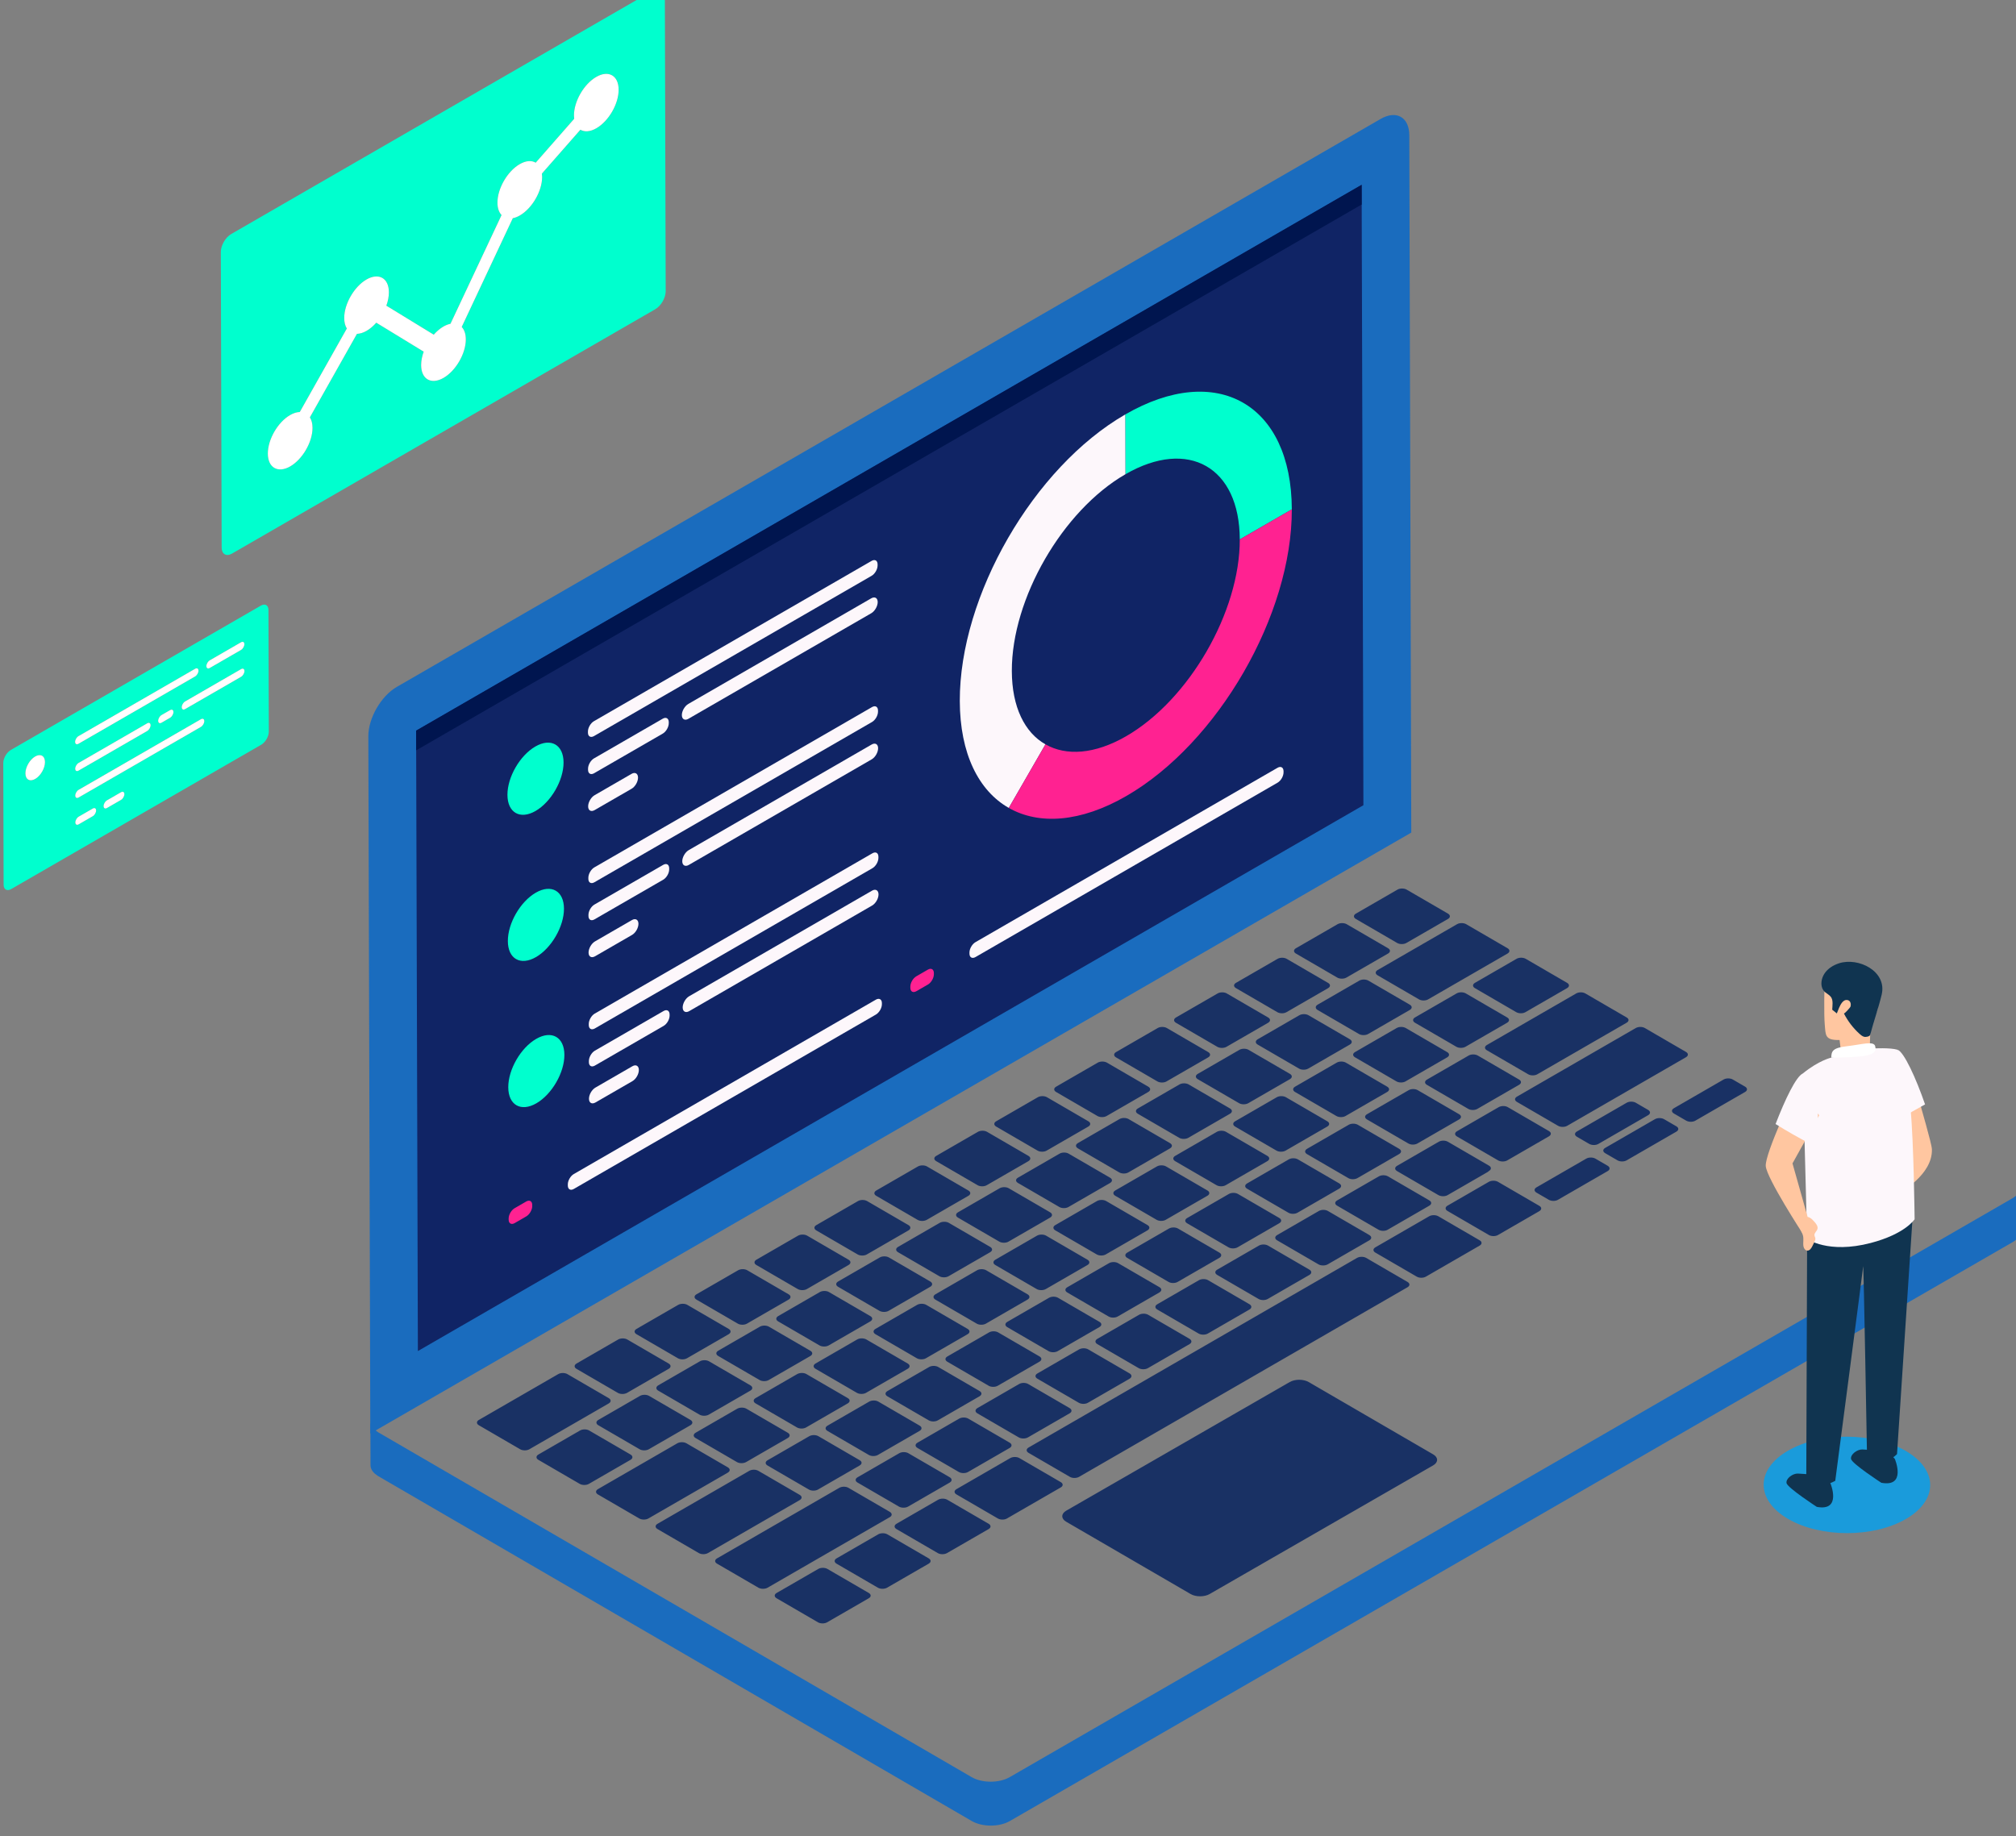
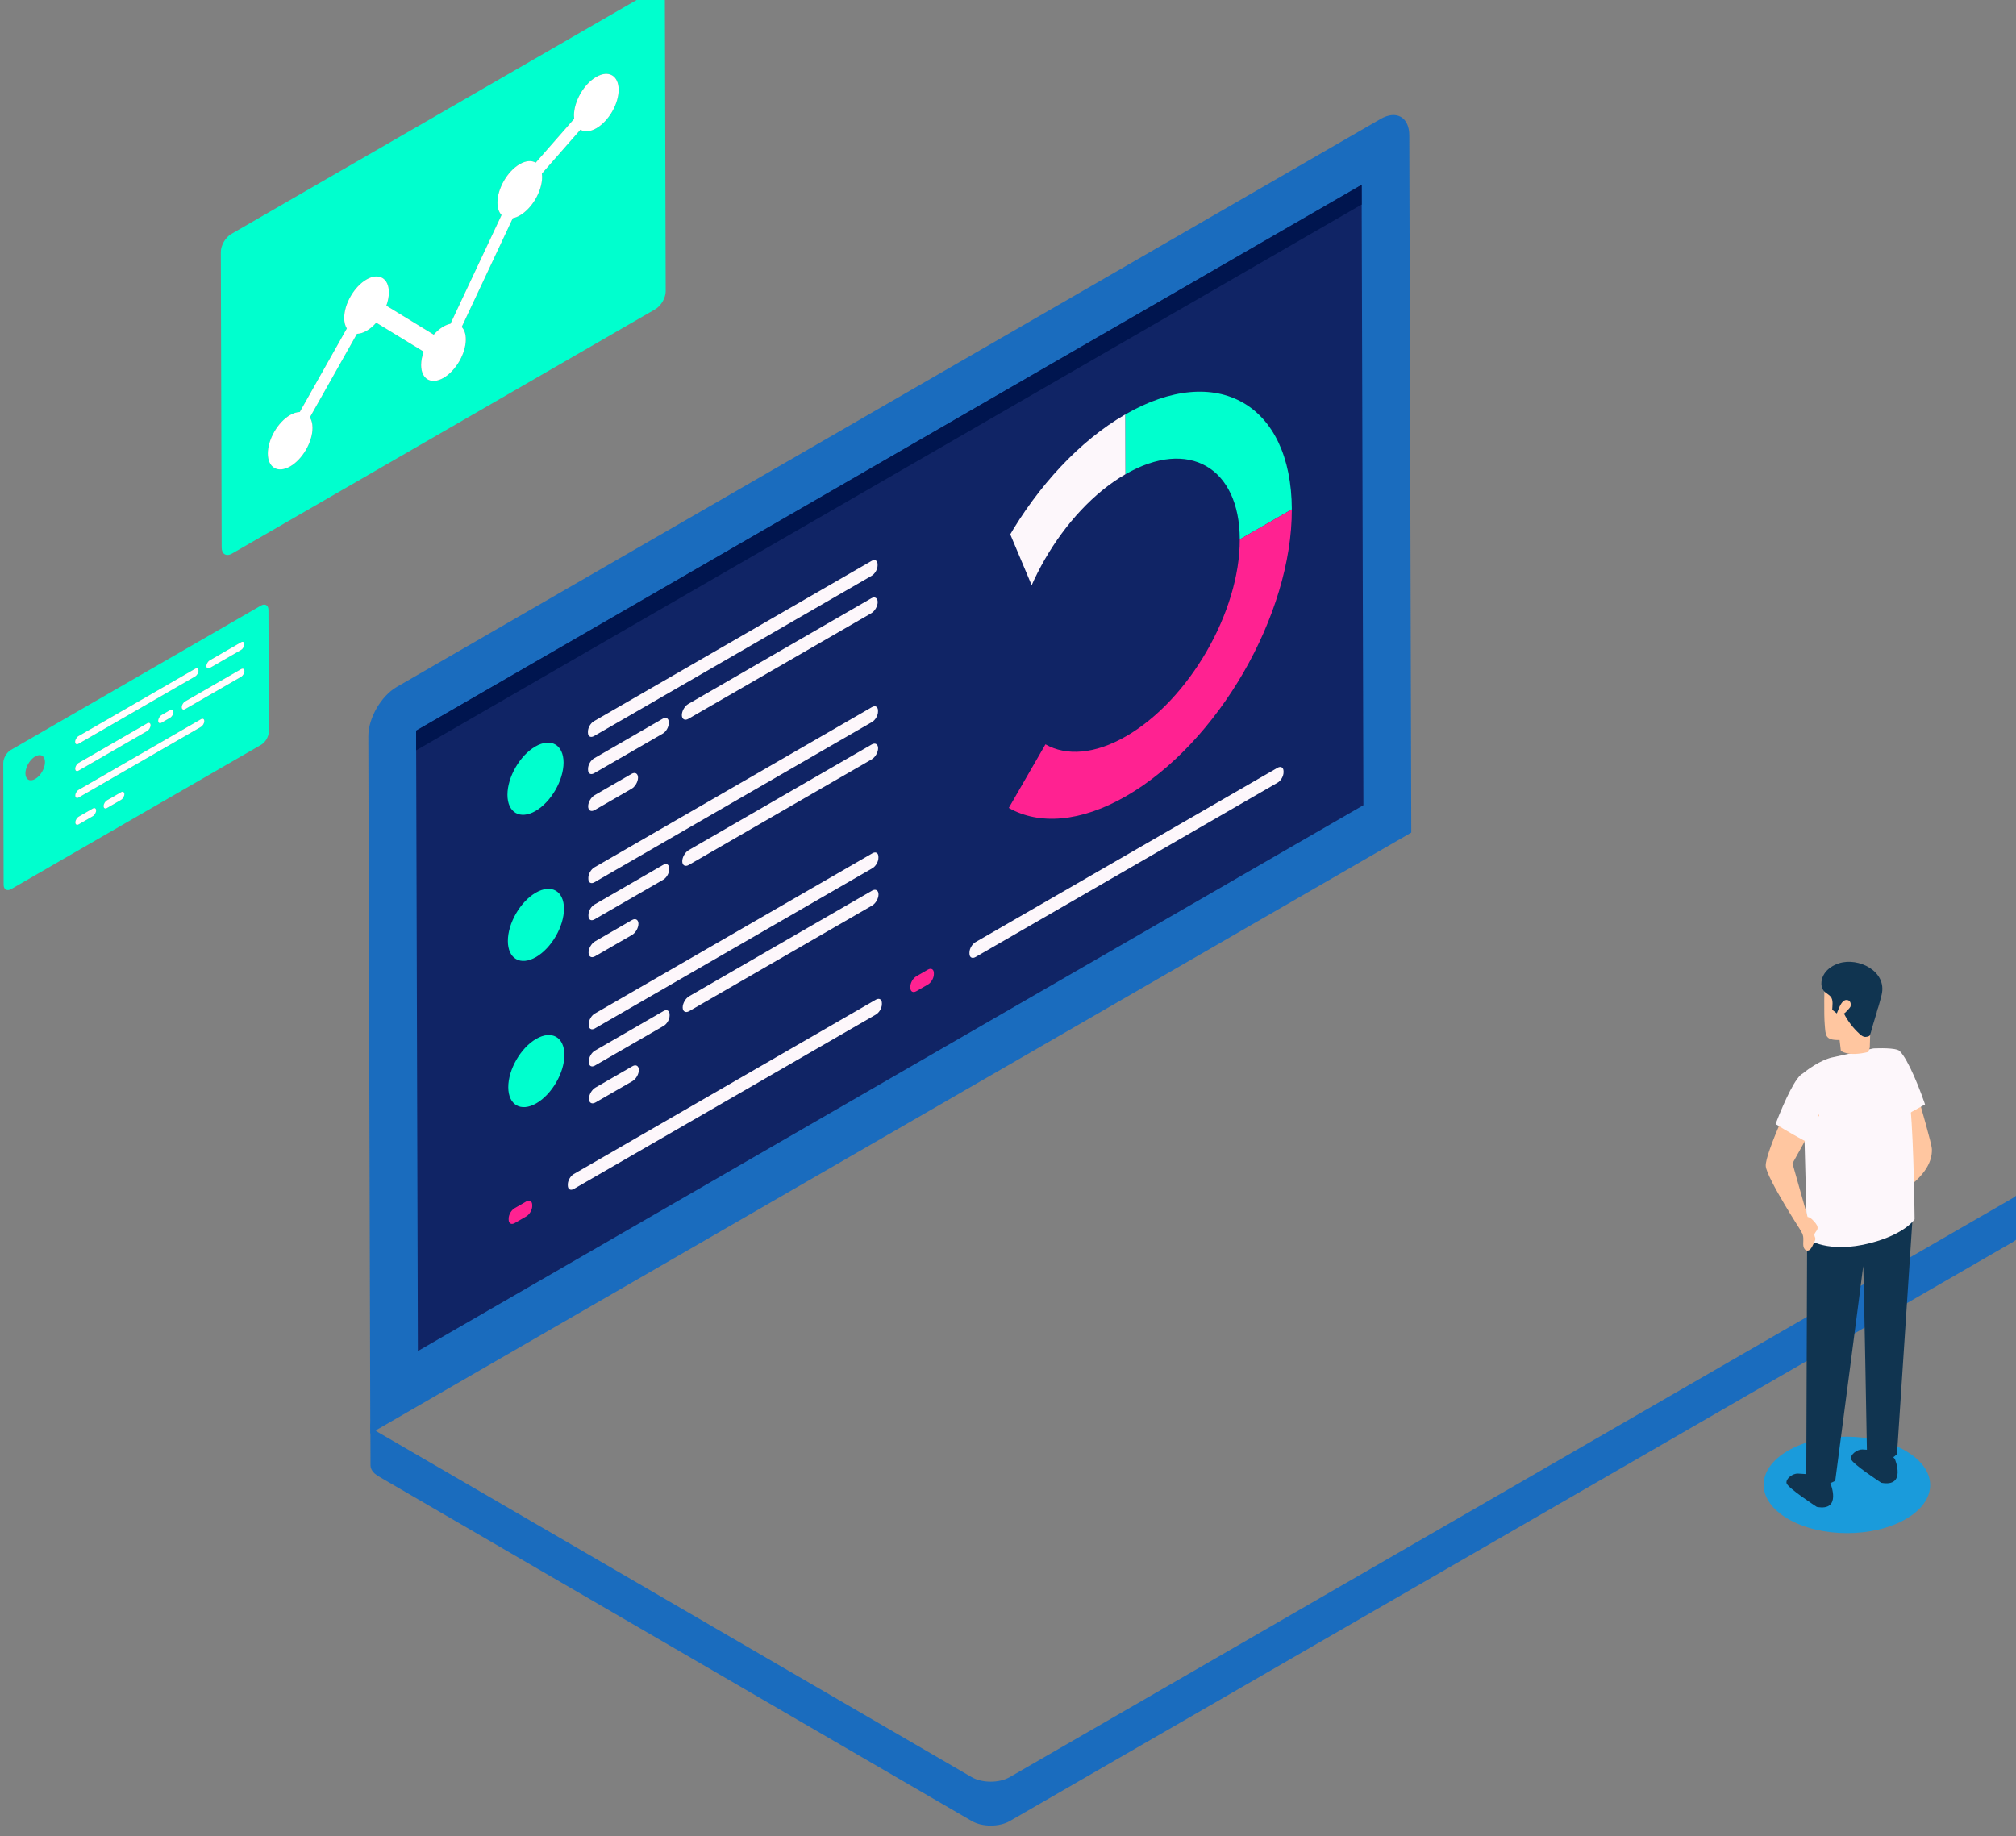
<svg xmlns="http://www.w3.org/2000/svg" xmlns:ns1="http://www.inkscape.org/namespaces/inkscape" xmlns:ns2="http://sodipodi.sourceforge.net/DTD/sodipodi-0.dtd" width="157.223mm" height="143.208mm" viewBox="0 0 157.223 143.208" version="1.1" id="svg9384" ns1:version="0.92.5 (2060ec1f9f, 2020-04-08)" ns2:docname="service_5.svg">
  <rect x="0" y="0" width="157.223" height="143.208" fill="#808080" stroke="none" />
  <defs id="defs9378">
    <clipPath clipPathUnits="userSpaceOnUse" id="clipPath978">
      <path d="M 798.29,3398.764 H 1920 v 914.982 H 798.29 Z" id="path976" ns1:connector-curvature="0" />
    </clipPath>
    <clipPath clipPathUnits="userSpaceOnUse" id="clipPath1038">
      <path d="m 1258.14,4013.52 h 173.29 v -183.88 h -173.29 z" id="path1036" ns1:connector-curvature="0" />
    </clipPath>
    <clipPath clipPathUnits="userSpaceOnUse" id="clipPath1042">
      <path d="m 1258.14,4013.52 h 173.29 v -183.88 h -173.29 z" id="path1040" ns1:connector-curvature="0" />
    </clipPath>
    <clipPath clipPathUnits="userSpaceOnUse" id="clipPath1046">
      <path d="m 1258.14,4013.52 h 173.29 v -183.88 h -173.29 z" id="path1044" ns1:connector-curvature="0" />
    </clipPath>
    <clipPath clipPathUnits="userSpaceOnUse" id="clipPath1050">
      <path d="m 1275.92,3976.32 h 63.99 v -39.07 h -63.99 z" id="path1048" ns1:connector-curvature="0" />
    </clipPath>
    <clipPath clipPathUnits="userSpaceOnUse" id="clipPath1054">
      <path d="m 1275.94,3941.45 h 17.84 v -12.42 h -17.84 z" id="path1052" ns1:connector-curvature="0" />
    </clipPath>
    <clipPath clipPathUnits="userSpaceOnUse" id="clipPath1058">
      <path d="m 1296.67,3968.06 h 43.27 v -27.01 h -43.27 z" id="path1056" ns1:connector-curvature="0" />
    </clipPath>
    <clipPath clipPathUnits="userSpaceOnUse" id="clipPath1062">
      <path d="m 1275.97,3929.28 h 11.02 v -8.4 h -11.02 z" id="path1060" ns1:connector-curvature="0" />
    </clipPath>
    <clipPath clipPathUnits="userSpaceOnUse" id="clipPath1066">
      <path d="M 1276.01,3944.01 H 1340 v -39.06 h -63.99 z" id="path1064" ns1:connector-curvature="0" />
    </clipPath>
    <clipPath clipPathUnits="userSpaceOnUse" id="clipPath1070">
      <path d="m 1276.04,3909.15 h 17.83 v -12.4 h -17.83 z" id="path1068" ns1:connector-curvature="0" />
    </clipPath>
    <clipPath clipPathUnits="userSpaceOnUse" id="clipPath1074">
      <path d="m 1296.76,3935.76 h 43.27 v -27 h -43.27 z" id="path1072" ns1:connector-curvature="0" />
    </clipPath>
    <clipPath clipPathUnits="userSpaceOnUse" id="clipPath1078">
      <path d="m 1276.06,3896.98 h 11.02 v -8.4 h -11.02 z" id="path1076" ns1:connector-curvature="0" />
    </clipPath>
    <clipPath clipPathUnits="userSpaceOnUse" id="clipPath1082">
      <path d="m 1276.1,3911.71 h 64 v -39.07 h -64 z" id="path1080" ns1:connector-curvature="0" />
    </clipPath>
    <clipPath clipPathUnits="userSpaceOnUse" id="clipPath1086">
      <path d="m 1276.13,3876.86 h 17.83 v -12.42 h -17.83 z" id="path1084" ns1:connector-curvature="0" />
    </clipPath>
    <clipPath clipPathUnits="userSpaceOnUse" id="clipPath1090">
      <path d="m 1296.85,3903.47 h 43.27 v -27.01 h -43.27 z" id="path1088" ns1:connector-curvature="0" />
    </clipPath>
    <clipPath clipPathUnits="userSpaceOnUse" id="clipPath1094">
      <path d="m 1276.15,3864.68 h 11.02 v -8.4 h -11.02 z" id="path1092" ns1:connector-curvature="0" />
    </clipPath>
    <clipPath clipPathUnits="userSpaceOnUse" id="clipPath1098">
-       <path d="m 1358.07,4008.49 h 36.6 v -86.93 h -36.6 z" id="path1096" ns1:connector-curvature="0" />
+       <path d="m 1358.07,4008.49 h 36.6 v -86.93 z" id="path1096" ns1:connector-curvature="0" />
    </clipPath>
    <clipPath clipPathUnits="userSpaceOnUse" id="clipPath1102">
      <path d="m 1271.48,3879.37 h 69.38 v -42.18 h -69.38 z" id="path1100" ns1:connector-curvature="0" />
    </clipPath>
    <clipPath clipPathUnits="userSpaceOnUse" id="clipPath1106">
      <path d="m 1258.4,3834.77 h 5.21 v -5.13 h -5.21 z" id="path1104" ns1:connector-curvature="0" />
    </clipPath>
    <clipPath clipPathUnits="userSpaceOnUse" id="clipPath1110">
      <path d="m 1360.21,3930.61 h 69.39 v -42.19 h -69.39 z" id="path1108" ns1:connector-curvature="0" />
    </clipPath>
    <clipPath clipPathUnits="userSpaceOnUse" id="clipPath1114">
      <path d="m 1347.15,3886.01 h 5.2 v -5.13 h -5.2 z" id="path1112" ns1:connector-curvature="0" />
    </clipPath>
    <clipPath clipPathUnits="userSpaceOnUse" id="clipPath1366">
      <path d="m 1194.81,4102.65 h 98.29 v -125.2 h -98.29 z" id="path1364" ns1:connector-curvature="0" />
    </clipPath>
    <clipPath clipPathUnits="userSpaceOnUse" id="clipPath1370">
      <path d="m 1194.81,4102.65 h 98.29 v -125.2 h -98.29 z" id="path1368" ns1:connector-curvature="0" />
    </clipPath>
    <clipPath clipPathUnits="userSpaceOnUse" id="clipPath1374">
      <path d="m 1194.81,4102.65 h 98.29 v -125.2 h -98.29 z" id="path1372" ns1:connector-curvature="0" />
    </clipPath>
    <clipPath clipPathUnits="userSpaceOnUse" id="clipPath1410">
      <path d="m 1146.75,3966.48 h 58.66 v -63.08 h -58.66 z" id="path1408" ns1:connector-curvature="0" />
    </clipPath>
    <clipPath clipPathUnits="userSpaceOnUse" id="clipPath1414">
      <path d="m 1146.75,3966.48 h 58.66 v -63.08 h -58.66 z" id="path1412" ns1:connector-curvature="0" />
    </clipPath>
    <clipPath clipPathUnits="userSpaceOnUse" id="clipPath1418">
      <path d="m 1146.75,3966.48 h 58.66 v -63.08 h -58.66 z" id="path1416" ns1:connector-curvature="0" />
    </clipPath>
    <clipPath clipPathUnits="userSpaceOnUse" id="clipPath1422">
      <path d="m 1162.62,3952.41 h 27.26 v -16.79 h -27.26 z" id="path1420" ns1:connector-curvature="0" />
    </clipPath>
    <clipPath clipPathUnits="userSpaceOnUse" id="clipPath1426">
      <path d="m 1162.64,3940.35 h 16.66 v -10.66 h -16.66 z" id="path1424" ns1:connector-curvature="0" />
    </clipPath>
    <clipPath clipPathUnits="userSpaceOnUse" id="clipPath1430">
      <path d="m 1162.66,3941.26 h 28.5 v -17.5 h -28.5 z" id="path1428" ns1:connector-curvature="0" />
    </clipPath>
    <clipPath clipPathUnits="userSpaceOnUse" id="clipPath1434">
      <path d="m 1162.68,3921.52 h 4.58 v -3.69 h -4.58 z" id="path1432" ns1:connector-curvature="0" />
    </clipPath>
    <clipPath clipPathUnits="userSpaceOnUse" id="clipPath1438">
      <path d="m 1180.98,3943.27 h 3.37 v -2.99 h -3.37 z" id="path1436" ns1:connector-curvature="0" />
    </clipPath>
    <clipPath clipPathUnits="userSpaceOnUse" id="clipPath1442">
      <path d="m 1186.18,3952.33 h 13.86 v -9.05 h -13.86 z" id="path1440" ns1:connector-curvature="0" />
    </clipPath>
    <clipPath clipPathUnits="userSpaceOnUse" id="clipPath1446">
      <path d="m 1191.63,3958.26 h 8.39 v -5.89 h -8.39 z" id="path1444" ns1:connector-curvature="0" />
    </clipPath>
    <clipPath clipPathUnits="userSpaceOnUse" id="clipPath1450">
      <path d="m 1151.64,3933.22 h 4.33 v -5.56 h -4.33 z" id="path1448" ns1:connector-curvature="0" />
    </clipPath>
    <clipPath clipPathUnits="userSpaceOnUse" id="clipPath1454">
      <path d="m 1168.91,3925.13 h 4.6 v -3.7 h -4.6 z" id="path1452" ns1:connector-curvature="0" />
    </clipPath>
    <clipPath clipPathUnits="userSpaceOnUse" id="clipPath930">
      <path d="M 798.29,3398.764 H 1920 v 914.982 H 798.29 Z" id="path928" ns1:connector-curvature="0" />
    </clipPath>
  </defs>
  <ns2:namedview id="base" pagecolor="#ffffff" bordercolor="#666666" borderopacity="1.0" ns1:pageopacity="0.0" ns1:pageshadow="2" ns1:zoom="0.35" ns1:cx="-105.74233" ns1:cy="90.629967" ns1:document-units="mm" ns1:current-layer="layer1" showgrid="false" ns1:window-width="1920" ns1:window-height="1017" ns1:window-x="1358" ns1:window-y="-8" ns1:window-maximized="1" />
  <g ns1:label="Layer 1" ns1:groupmode="layer" id="layer1" transform="translate(-20.418,-29.604)">
    <g transform="matrix(0.353,0,0,-0.353,-384.13,1476.927)" id="g924">
      <g id="g926" clip-path="url(#clipPath930)">
        <g id="g932" transform="translate(1317.602,3748.097)">
-           <path d="M 0,0 C -0.551,-0.318 -0.554,-0.845 -0.007,-1.163 L 9.146,-6.481 C 9.693,-6.8 10.603,-6.8 11.153,-6.482 l 9.213,5.319 C 20.917,-0.845 20.92,-0.318 20.373,0 L 11.22,5.318 c -0.548,0.319 -1.456,0.319 -2.007,0 z M 63.984,18.183 C 62.826,17.514 62.82,16.417 63.971,15.748 L 91.468,-0.231 c 1.151,-0.669 3.045,-0.669 4.203,0 l 49.373,28.421 c 1.178,0.68 1.165,1.766 0.014,2.435 l -27.497,15.979 c -1.151,0.669 -3.026,0.68 -4.204,0 z M 26.499,15.299 c -0.57,-0.329 -0.573,-0.856 -0.026,-1.174 l 9.153,-5.319 c 0.547,-0.318 1.456,-0.318 2.026,0.011 l 9.194,5.308 c 0.55,0.318 0.553,0.845 0.007,1.163 l -9.154,5.318 c -0.547,0.319 -1.456,0.319 -2.007,0 z m -52.807,-0.011 c -0.55,-0.318 -0.573,-0.834 -0.006,-1.162 l 9.134,-5.309 c 0.566,-0.329 1.455,-0.318 2.006,0 L 5.095,20.52 c 0.57,0.329 0.573,0.833 0.007,1.162 l -9.134,5.308 c -0.567,0.329 -1.438,0.329 -2.008,0 z m 66.56,11.45 c 0.566,-0.329 1.475,-0.329 2.026,-0.011 l 9.212,5.318 c 0.551,0.319 0.555,0.845 -0.011,1.174 l -9.134,5.308 c -0.567,0.329 -1.456,0.318 -2.008,0 L 31.125,33.208 C 30.574,32.89 30.552,32.375 31.118,32.046 Z m -8.658,9.08 c 0.551,0.319 0.572,0.834 0.007,1.163 l -9.135,5.308 c -0.566,0.329 -1.456,0.318 -2.007,0 L 11.246,36.97 C 10.695,36.652 10.674,36.137 11.24,35.808 l 9.134,-5.309 C 20.94,30.17 21.83,30.181 22.381,30.5 Z M -30.248,31.75 c 0.547,-0.318 1.456,-0.318 2.007,0 l 9.213,5.319 c 0.55,0.318 0.553,0.844 0.007,1.162 l -9.154,5.319 c -0.547,0.319 -1.456,0.319 -2.007,0 l -9.213,-5.319 c -0.55,-0.317 -0.553,-0.844 -0.006,-1.162 z m 63.861,6.394 c 0.567,-0.33 1.457,-0.319 2.008,0 l 9.213,5.318 c 0.551,0.318 0.572,0.834 0.006,1.163 l -9.134,5.308 c -0.566,0.329 -1.456,0.318 -2.007,0 l -9.213,-5.319 c -0.55,-0.318 -0.573,-0.833 -0.007,-1.163 z m -48.595,1.261 9.194,5.308 c 0.551,0.318 0.554,0.845 0.006,1.162 l -9.153,5.319 c -0.547,0.319 -1.457,0.319 -2.006,0 l -9.195,-5.308 c -0.569,-0.328 -0.572,-0.855 -0.025,-1.173 l 9.153,-5.319 c 0.547,-0.318 1.456,-0.318 2.026,0.011 m 92.953,7.928 c 0.569,0.33 0.572,0.856 0.006,1.185 l -9.134,5.308 c -0.567,0.329 -1.456,0.319 -2.026,-0.011 l -9.193,-5.308 c -0.57,-0.329 -0.573,-0.833 -0.007,-1.162 l 9.134,-5.308 c 0.566,-0.329 1.456,-0.34 2.025,-0.012 z m -101.814,2.194 c 0.551,0.319 0.554,0.845 0.006,1.163 l -9.152,5.319 c -0.548,0.318 -1.456,0.318 -2.007,0 l -9.194,-5.308 c -0.571,-0.329 -0.573,-0.855 -0.026,-1.173 l 9.153,-5.32 c 0.547,-0.317 1.457,-0.317 2.026,0.011 z m 70.697,-3.739 c 0.566,-0.33 1.456,-0.319 2.006,-10e-4 l 9.213,5.319 c 0.552,0.319 0.573,0.834 0.007,1.163 l -9.134,5.308 c -0.566,0.329 -1.456,0.318 -2.008,0 L 37.726,52.258 C 37.175,51.94 37.153,51.425 37.72,51.096 Z m 13.24,7.643 c 0.565,-0.328 1.456,-0.318 2.025,0.011 l 9.194,5.308 c 0.57,0.33 0.573,0.834 0.007,1.163 l -9.134,5.308 c -0.567,0.329 -1.437,0.329 -2.007,0 l -9.194,-5.308 c -0.57,-0.329 -0.591,-0.844 -0.026,-1.173 z m 44.376,9.202 c 0.551,0.318 0.553,0.844 -0.013,1.173 l -9.134,5.308 c -0.566,0.329 -1.456,0.318 -2.007,0 L 84.104,63.795 C 83.553,63.477 83.53,62.962 84.097,62.633 l 9.133,-5.308 c 0.567,-0.329 1.476,-0.329 2.027,-0.011 z M 73.353,61.086 c 0.566,-0.329 1.456,-0.317 2.006,0 l 9.195,5.309 c 0.569,0.329 0.592,0.844 0.025,1.173 l -9.135,5.308 c -0.565,0.329 -1.456,0.318 -2.025,-0.011 L 64.225,67.557 C 63.674,67.239 63.652,66.724 64.218,66.395 Z M 15.896,72.471 c 0.55,0.318 0.553,0.844 0.006,1.162 l -9.153,5.319 c -0.547,0.319 -1.456,0.319 -2.007,0 l -9.213,-5.319 c -0.55,-0.318 -0.553,-0.844 -0.007,-1.162 l 9.154,-5.319 c 0.547,-0.319 1.456,-0.319 2.007,0 z M 86.593,68.73 c 0.565,-0.328 1.455,-0.318 2.007,0 l 9.212,5.319 c 0.551,0.319 0.573,0.834 0.006,1.163 l -9.133,5.309 c -0.566,0.328 -1.456,0.317 -2.007,-0.001 l -9.213,-5.319 c -0.551,-0.318 -0.572,-0.833 -0.007,-1.162 z m 44.356,9.191 c 0.57,0.329 0.554,0.844 -0.012,1.173 l -9.134,5.308 c -0.567,0.329 -1.438,0.329 -2.007,0 l -9.194,-5.308 c -0.57,-0.329 -0.592,-0.844 -0.026,-1.173 l 9.135,-5.308 c 0.565,-0.329 1.475,-0.329 2.044,0 z m 17.273,7.655 c -0.57,-0.329 -0.554,-0.845 -0.006,-1.163 l 9.152,-5.319 c 0.548,-0.318 1.438,-0.329 2.007,0 l 9.118,5.264 c 0.569,0.33 0.573,0.856 0.026,1.174 l -9.153,5.319 c -0.548,0.318 -1.456,0.318 -2.026,-0.011 z M 132.97,80.268 c 0.565,-0.329 1.455,-0.34 2.025,-0.011 l 9.193,5.308 c 0.571,0.329 0.574,0.855 0.007,1.184 l -9.133,5.308 c -0.567,0.33 -1.457,0.318 -2.027,-0.011 l -9.193,-5.308 c -0.57,-0.329 -0.572,-0.833 -0.007,-1.162 z M 86.035,94.251 c -0.547,0.318 -1.456,0.318 -2.007,0 l -9.213,-5.319 c -0.55,-0.318 -0.553,-0.845 -0.006,-1.162 l 9.153,-5.319 c 0.547,-0.319 1.456,-0.319 2.007,0 l 9.213,5.319 c 0.55,0.317 0.553,0.844 0.006,1.162 z m 60.174,-6.339 c 0.566,-0.329 1.475,-0.329 2.026,-0.011 l 8.89,5.133 0.267,0.219 c 0.55,0.318 0.553,0.844 0.005,1.163 l -9.095,5.286 c -0.567,0.329 -1.456,0.318 -2.007,0 l -9.213,-5.32 c -0.552,-0.318 -0.573,-0.833 -0.007,-1.162 z m -90.594,7.491 c 0.571,0.328 0.573,0.855 0.026,1.173 l -9.154,5.32 c -0.547,0.317 -1.456,0.317 -2.025,-0.012 l -9.194,-5.308 c -0.57,-0.329 -0.554,-0.844 -0.006,-1.162 l 9.153,-5.319 c 0.547,-0.318 1.437,-0.329 2.006,0 z m 81.917,1.579 c 0.551,0.318 0.572,0.833 0.006,1.162 l -9.134,5.308 c -0.566,0.329 -1.456,0.319 -2.007,0.001 l -9.194,-5.308 c -0.569,-0.33 -0.592,-0.845 -0.025,-1.174 l 9.134,-5.308 c 0.566,-0.33 1.456,-0.318 2.026,0.011 z m 33.099,3.915 c 0.551,0.318 0.555,0.844 0.007,1.163 l -9.097,5.286 c -0.566,0.329 -1.455,0.318 -2.007,0 l -9.213,-5.32 c -0.55,-0.318 -0.572,-0.833 -0.006,-1.162 l 9.096,-5.286 c 0.548,-0.318 1.456,-0.318 2.007,0 z m 27.605,6.21 c -0.57,-0.329 -0.554,-0.844 -0.007,-1.163 l 2.718,-1.579 c 0.566,-0.329 1.456,-0.34 2.026,-0.011 l 10.998,6.35 c 0.551,0.318 0.554,0.845 -0.012,1.174 l -2.718,1.579 c -0.547,0.318 -1.456,0.318 -2.007,0 z M 167.881,89.624 c -0.569,-0.329 -0.554,-0.845 -0.006,-1.163 l 2.717,-1.579 c 0.566,-0.329 1.456,-0.34 2.026,-0.01 l 10.998,6.349 c 0.551,0.319 0.554,0.845 -0.012,1.174 l -2.717,1.579 c -0.547,0.318 -1.456,0.318 -2.007,0 z m 8.929,12.348 c -0.57,-0.329 -0.554,-0.845 -0.007,-1.163 l 2.718,-1.579 c 0.566,-0.329 1.456,-0.34 2.026,-0.011 l 10.998,6.35 c 0.551,0.318 0.554,0.844 -0.013,1.173 l -2.717,1.579 c -0.547,0.319 -1.456,0.319 -2.007,0 z m -26.039,2.653 c 0.571,0.33 0.574,0.834 0.007,1.163 l -9.133,5.308 c -0.567,0.33 -1.438,0.33 -2.008,0 l -9.194,-5.308 c -0.57,-0.329 -0.572,-0.833 -0.006,-1.162 l 9.133,-5.309 c 0.567,-0.328 1.438,-0.328 2.008,0.001 z m 12.791,5.045 c -0.551,-0.317 -0.574,-0.833 -0.007,-1.162 l 9.096,-5.286 c 0.547,-0.318 1.456,-0.318 2.007,0 l 26.252,15.156 c 0.551,0.318 0.554,0.845 0.007,1.163 l -9.097,5.286 c -0.566,0.329 -1.456,0.318 -2.007,0 z m 0.468,2.611 c 0.551,0.318 0.574,0.833 0.007,1.162 l -9.134,5.308 c -0.566,0.33 -1.456,0.319 -2.007,0 l -9.213,-5.318 c -0.55,-0.319 -0.573,-0.834 -0.006,-1.163 l 9.134,-5.308 c 0.566,-0.329 1.456,-0.318 2.006,0 z m -27.09,0.757 c 0.547,-0.318 1.438,-0.33 2.007,0 l 9.195,5.308 c 0.569,0.329 0.553,0.844 0.005,1.162 l -9.152,5.319 c -0.548,0.319 -1.437,0.329 -2.008,0 l -9.193,-5.308 c -0.569,-0.329 -0.554,-0.844 -0.007,-1.162 z M 187.794,126 c 0.551,0.319 0.573,0.834 0.007,1.163 l -9.135,5.308 c -0.565,0.329 -1.456,0.318 -2.007,0 l -19.736,-11.394 c -0.551,-0.319 -0.572,-0.834 -0.007,-1.163 l 9.135,-5.308 c 0.566,-0.329 1.456,-0.318 2.007,0 z m -70.358,-10.144 9.212,5.319 c 0.551,0.319 0.554,0.845 0.007,1.163 l -9.153,5.319 c -0.547,0.318 -1.456,0.318 -2.007,0 l -9.213,-5.319 c -0.551,-0.318 -0.553,-0.844 -0.007,-1.163 l 9.154,-5.319 c 0.547,-0.317 1.456,-0.317 2.007,0 m -8.842,10.134 c 0.551,0.318 0.553,0.844 0.007,1.163 l -9.154,5.319 c -0.547,0.318 -1.456,0.318 -2.007,0 l -9.212,-5.319 c -0.551,-0.319 -0.554,-0.845 -0.007,-1.163 l 9.153,-5.319 c 0.547,-0.318 1.456,-0.318 2.007,0 z m 52.892,15.299 c 0.551,0.318 0.554,0.844 0.007,1.162 l -9.153,5.32 c -0.547,0.318 -1.456,0.318 -2.007,0 l -17.552,-10.134 c -0.57,-0.329 -0.553,-0.845 -0.007,-1.162 l 9.154,-5.32 c 0.547,-0.318 1.436,-0.329 2.007,0 z M 13.24,7.644 C 12.688,7.326 12.686,6.799 13.233,6.481 l 9.153,-5.319 c 0.548,-0.318 1.457,-0.318 2.008,0 l 9.212,5.319 c 0.551,0.318 0.553,0.844 0.006,1.163 l -9.153,5.319 c -0.547,0.317 -1.455,0.317 -2.006,0 z m -26.394,0 C -13.705,7.326 -13.727,6.811 -13.16,6.481 L -4.026,1.173 C -3.46,0.844 -2.552,0.844 -2.001,1.162 l 27.012,15.596 c 0.551,0.317 0.553,0.844 -0.012,1.173 l -9.135,5.308 c -0.565,0.329 -1.456,0.318 -2.007,0 z M 39.738,22.942 C 39.169,22.613 39.185,22.099 39.732,21.78 l 9.153,-5.319 c 0.548,-0.317 1.437,-0.329 2.007,0 l 11.891,6.865 c 0.551,0.319 0.554,0.845 0.007,1.163 l -9.153,5.32 c -0.547,0.317 -1.456,0.317 -2.007,-0.001 z m -79.218,0.001 c -0.551,-0.318 -0.554,-0.844 -0.007,-1.163 l 9.153,-5.318 c 0.547,-0.318 1.456,-0.318 2.007,0 l 17.552,10.133 c 0.55,0.318 0.553,0.844 0.006,1.163 l -9.153,5.319 c -0.547,0.318 -1.456,0.318 -2.007,0 z m 77.731,1.458 c 0.551,0.319 0.554,0.845 -0.013,1.174 l -9.134,5.308 c -0.566,0.329 -1.456,0.318 -2.006,0 L 17.885,25.564 C 17.334,25.246 17.312,24.73 17.878,24.401 l 9.135,-5.307 c 0.565,-0.329 1.474,-0.329 2.025,-0.012 z M 7.134,22.855 c 0.566,-0.329 1.456,-0.318 2.007,0 l 9.194,5.308 c 0.569,0.329 0.592,0.845 0.025,1.174 L 9.227,34.645 C 8.66,34.974 7.771,34.963 7.2,34.634 L -1.993,29.326 C -2.545,29.008 -2.566,28.493 -2,28.163 Z m -59.769,7.732 c -0.551,-0.317 -0.553,-0.844 -0.006,-1.162 l 9.153,-5.32 c 0.548,-0.317 1.456,-0.317 2.007,0 l 9.212,5.32 c 0.551,0.318 0.554,0.845 0.007,1.162 l -9.153,5.319 c -0.547,0.319 -1.456,0.319 -2.007,0 z M 55.676,32.144 C 55.105,31.815 55.103,31.289 55.65,30.971 l 9.154,-5.319 c 0.547,-0.319 1.455,-0.319 2.025,0.011 l 72.563,41.894 c 0.551,0.318 0.554,0.844 0.006,1.162 l -9.152,5.32 c -0.548,0.317 -1.456,0.317 -2.008,0 z M -8.755,28.92 c 0.547,-0.317 1.456,-0.318 2.026,0.011 l 9.194,5.308 c 0.551,0.318 0.554,0.844 0.006,1.163 l -9.153,5.319 c -0.547,0.318 -1.456,0.318 -2.006,0 l -9.195,-5.308 c -0.569,-0.33 -0.572,-0.856 -0.025,-1.174 z m -57.033,9.311 c -0.551,-0.317 -0.554,-0.844 -0.007,-1.162 l 9.153,-5.319 c 0.547,-0.318 1.456,-0.318 2.007,0 l 17.552,10.133 c 0.551,0.319 0.554,0.845 0.007,1.163 l -9.153,5.319 c -0.547,0.318 -1.457,0.318 -2.007,0 z M 64.73,39.689 c 0.571,0.33 0.554,0.845 -0.012,1.174 l -9.134,5.308 c -0.566,0.329 -1.437,0.329 -2.007,0 l -9.193,-5.308 c -0.571,-0.329 -0.592,-0.844 -0.026,-1.174 l 9.134,-5.308 c 0.566,-0.328 1.475,-0.328 2.044,0 z M 6.577,48.376 C 6.03,48.694 5.121,48.694 4.551,48.365 l -9.194,-5.308 c -0.57,-0.329 -0.553,-0.845 -0.006,-1.162 l 9.153,-5.32 c 0.547,-0.318 1.436,-0.329 2.007,0 l 9.193,5.308 c 0.57,0.329 0.573,0.856 0.026,1.174 z m 11.166,-4.157 c 0.548,-0.318 1.457,-0.318 2.008,0 l 9.213,5.319 c 0.551,0.318 0.554,0.845 0.006,1.163 l -9.153,5.319 c -0.547,0.318 -1.456,0.318 -2.006,0 L 8.598,50.701 C 8.046,50.383 8.043,49.856 8.591,49.538 Z m -30.639,9.311 c -0.57,-0.328 -0.553,-0.844 -0.006,-1.162 l 9.153,-5.319 c 0.547,-0.318 1.436,-0.329 2.007,0 l 9.193,5.308 c 0.57,0.329 0.554,0.845 0.007,1.163 l -9.153,5.318 c -0.547,0.319 -1.437,0.329 -2.007,10e-4 z m 104.125,1.459 c 0.551,0.318 0.554,0.844 -0.012,1.173 l -9.134,5.308 c -0.566,0.329 -1.456,0.318 -2.007,0 l -9.213,-5.319 c -0.55,-0.318 -0.573,-0.833 -0.007,-1.162 l 9.135,-5.308 c 0.566,-0.329 1.475,-0.329 2.026,-0.012 z m -58.172,8.675 c -0.547,0.318 -1.456,0.318 -2.007,0 L 21.837,58.345 C 21.286,58.027 21.283,57.5 21.83,57.183 l 9.153,-5.32 c 0.547,-0.318 1.456,-0.318 2.007,0 l 9.213,5.319 c 0.551,0.318 0.554,0.845 0.007,1.163 z m -43.661,-6.493 c 0.571,0.329 0.574,0.856 0.026,1.174 l -9.152,5.319 c -0.548,0.318 -1.457,0.318 -2.027,-0.011 l -9.193,-5.308 c -0.571,-0.329 -0.554,-0.845 -0.007,-1.162 l 9.153,-5.32 c 0.547,-0.318 1.437,-0.328 2.007,0 z m 22.102,-2.478 9.193,5.308 c 0.571,0.329 0.573,0.855 0.026,1.173 l -9.154,5.32 c -0.546,0.318 -1.456,0.318 -2.025,-0.012 L 0.345,61.175 C -0.207,60.856 -0.21,60.33 0.338,60.012 L 9.49,54.693 c 0.548,-0.318 1.456,-0.318 2.008,0 m 34.799,16.615 c -0.548,0.318 -1.456,0.318 -2.007,0 L 35.077,65.989 C 34.526,65.671 34.523,65.145 35.07,64.826 l 9.154,-5.319 c 0.547,-0.318 1.456,-0.318 2.006,0 l 9.213,5.32 c 0.551,0.318 0.554,0.844 0.006,1.162 z M 2.656,64.827 c 0.551,0.318 0.554,0.844 0.006,1.162 l -9.152,5.32 c -0.548,0.317 -1.457,0.317 -2.008,-10e-4 l -9.212,-5.319 c -0.552,-0.318 -0.555,-0.844 -0.007,-1.162 l 9.153,-5.319 c 0.547,-0.319 1.456,-0.319 2.007,0 z m 10.928,3.992 C 13.033,68.5 13.03,67.974 13.578,67.656 l 9.152,-5.319 c 0.547,-0.318 1.457,-0.318 2.007,0 l 9.213,5.319 c 0.551,0.318 0.554,0.844 0.007,1.163 l -9.153,5.319 c -0.547,0.318 -1.456,0.318 -2.007,0 z m 104.125,1.458 c 0.551,0.318 0.554,0.844 -0.012,1.173 l -9.134,5.308 c -0.566,0.329 -1.457,0.318 -2.007,0 l -9.213,-5.319 c -0.551,-0.318 -0.572,-0.833 -0.007,-1.162 l 9.135,-5.308 c 0.565,-0.329 1.474,-0.329 2.025,-0.011 z m -58.172,8.675 c -0.548,0.318 -1.456,0.318 -2.008,0 l -9.193,-5.308 c -0.57,-0.329 -0.573,-0.855 -0.025,-1.173 l 9.152,-5.319 c 0.548,-0.319 1.457,-0.319 2.026,0.01 l 9.195,5.308 c 0.549,0.319 0.553,0.845 0.005,1.163 z m 72.748,-2.577 c -0.57,-0.33 -0.555,-0.845 -0.007,-1.163 l 9.153,-5.319 c 0.548,-0.318 1.437,-0.33 2.006,0 l 11.892,6.865 c 0.551,0.318 0.554,0.845 0.007,1.162 l -9.153,5.32 c -0.547,0.318 -1.456,0.318 -2.007,0 z M 26.824,76.463 C 26.273,76.145 26.271,75.618 26.817,75.3 l 9.154,-5.319 c 0.547,-0.318 1.455,-0.318 2.007,0 L 47.19,75.3 c 0.551,0.318 0.554,0.845 0.006,1.162 l -9.152,5.32 c -0.548,0.318 -1.456,0.318 -2.007,0 z m 45.972,10.144 c -0.548,0.318 -1.456,0.318 -2.026,-0.011 l -9.195,-5.308 c -0.569,-0.329 -0.553,-0.844 -0.006,-1.163 l 9.153,-5.318 c 0.548,-0.319 1.437,-0.329 2.007,0 l 9.194,5.308 c 0.57,0.328 0.573,0.855 0.025,1.173 z m -43.66,-6.492 c 0.551,0.318 0.553,0.844 0.006,1.162 l -9.153,5.319 c -0.548,0.319 -1.456,0.319 -2.007,0 L 8.77,81.277 C 8.219,80.959 8.216,80.433 8.763,80.115 l 9.152,-5.319 c 0.548,-0.318 1.457,-0.318 2.008,0 z m 70.696,-3.74 c 0.566,-0.33 1.456,-0.318 2.007,0 l 9.213,5.319 c 0.551,0.318 0.573,0.833 0.007,1.162 l -9.135,5.308 c -0.566,0.329 -1.455,0.318 -2.006,0 l -9.213,-5.319 c -0.552,-0.318 -0.573,-0.833 -0.007,-1.162 z m -59.769,7.731 c -0.55,-0.317 -0.553,-0.844 -0.005,-1.162 l 9.152,-5.319 c 0.548,-0.318 1.456,-0.318 2.007,0 l 9.213,5.319 c 0.55,0.318 0.553,0.845 0.007,1.162 l -9.154,5.32 c -0.547,0.318 -1.456,0.318 -2.007,0 z m 2.312,3.653 c 0.551,0.318 0.555,0.845 0.007,1.162 l -9.153,5.319 c -0.547,0.319 -1.456,0.319 -2.007,0 l -9.194,-5.307 c -0.57,-0.329 -0.573,-0.856 -0.025,-1.174 l 9.152,-5.319 c 0.548,-0.318 1.456,-0.318 2.027,0.011 z m 81.917,1.579 c 0.551,0.318 0.572,0.833 0.007,1.162 l -9.135,5.308 c -0.565,0.329 -1.456,0.318 -2.007,0 l -9.213,-5.319 c -0.55,-0.318 -0.572,-0.833 -0.006,-1.162 l 9.134,-5.308 c 0.567,-0.33 1.456,-0.318 2.007,0 z m -70.97,2.424 c -0.569,-0.329 -0.553,-0.845 -0.006,-1.163 l 9.153,-5.319 c 0.547,-0.318 1.437,-0.329 2.007,0 l 9.194,5.308 c 0.569,0.329 0.554,0.845 0.007,1.162 l -9.154,5.32 c -0.546,0.318 -1.436,0.329 -2.006,0 z m 45.953,10.133 c -0.546,0.318 -1.456,0.318 -2.006,0 l -9.213,-5.319 c -0.551,-0.318 -0.554,-0.845 -0.007,-1.162 l 9.153,-5.319 c 0.547,-0.319 1.456,-0.319 2.007,0 l 9.213,5.319 c 0.551,0.317 0.554,0.844 0.007,1.162 z M 66.563,99.406 c -0.57,-0.329 -0.554,-0.844 -0.007,-1.162 l 9.153,-5.32 c 0.547,-0.318 1.437,-0.329 2.007,0 l 9.194,5.308 c 0.569,0.33 0.554,0.845 0.006,1.163 l -9.152,5.319 c -0.548,0.318 -1.438,0.329 -2.007,0 z m 116.494,-1.065 c -0.571,-0.328 -0.555,-0.844 -0.007,-1.162 l 2.736,-1.59 c 0.547,-0.318 1.438,-0.329 2.007,0 l 10.999,6.349 c 0.551,0.319 0.554,0.845 0.006,1.163 l -2.736,1.59 c -0.547,0.318 -1.457,0.318 -2.007,0 z m -72.616,-0.602 c 0.548,-0.319 1.456,-0.319 2.007,-0.001 l 9.214,5.32 c 0.551,0.317 0.554,0.844 0.006,1.162 l -9.152,5.319 c -0.548,0.318 -1.456,0.318 -2.008,0.001 l -9.213,-5.32 c -0.551,-0.318 -0.554,-0.844 -0.006,-1.162 z m -41.567,5.319 c 0.551,0.318 0.554,0.844 0.007,1.162 l -9.153,5.32 c -0.547,0.317 -1.457,0.317 -2.007,0 l -9.213,-5.319 c -0.551,-0.319 -0.554,-0.845 -0.007,-1.163 l 9.153,-5.319 c 0.548,-0.318 1.456,-0.318 2.007,0 z m 10.929,3.992 c -0.551,-0.318 -0.554,-0.845 -0.007,-1.163 l 9.153,-5.319 c 0.547,-0.318 1.456,-0.318 2.007,0 l 9.213,5.319 c 0.551,0.318 0.554,0.845 0.007,1.163 l -9.154,5.319 c -0.547,0.318 -1.456,0.318 -2.006,0 z m 43.879,-1.667 c 0.547,-0.319 1.456,-0.319 2.006,0 l 9.213,5.319 c 0.551,0.318 0.554,0.844 0.007,1.162 l -9.153,5.319 c -0.547,0.318 -1.456,0.318 -2.007,0 l -9.213,-5.319 c -0.551,-0.318 -0.554,-0.844 -0.007,-1.162 z m -41.568,5.319 c 0.551,0.318 0.554,0.844 0.006,1.162 l -9.152,5.32 c -0.547,0.317 -1.456,0.317 -2.007,0 l -9.213,-5.32 c -0.551,-0.318 -0.554,-0.844 -0.007,-1.162 l 9.154,-5.319 c 0.546,-0.318 1.456,-0.318 2.006,0 z m 22.081,-2.49 9.213,5.319 c 0.551,0.319 0.554,0.844 0.007,1.163 l -9.153,5.319 c -0.547,0.318 -1.455,0.318 -2.007,0 l -9.213,-5.319 c -0.551,-0.318 -0.554,-0.844 -0.006,-1.163 l 9.152,-5.319 c 0.548,-0.317 1.457,-0.317 2.007,0 m -8.841,10.134 c 0.551,0.318 0.554,0.844 0.006,1.162 l -9.152,5.32 c -0.548,0.318 -1.457,0.318 -2.008,0 l -9.213,-5.32 c -0.55,-0.318 -0.553,-0.844 -0.006,-1.162 l 9.153,-5.319 c 0.548,-0.318 1.456,-0.319 2.007,0 z m 56.9,14.136 c -0.547,0.318 -1.456,0.318 -2.007,0 l -9.213,-5.319 c -0.551,-0.318 -0.554,-0.844 -0.007,-1.162 l 9.154,-5.319 c 0.547,-0.318 1.456,-0.318 2.006,0 l 9.213,5.319 c 0.551,0.318 0.554,0.844 0.006,1.162 z m -21.56,-8.971 9.194,5.308 c 0.57,0.329 0.554,0.845 0.007,1.163 l -9.153,5.319 c -0.548,0.318 -1.437,0.329 -2.008,0 l -9.193,-5.308 c -0.569,-0.329 -0.572,-0.855 -0.025,-1.173 l 9.153,-5.32 c 0.547,-0.317 1.456,-0.318 2.025,0.011 m 43.947,10.134 c 0.55,0.318 0.553,0.844 0.005,1.162 l -9.152,5.319 c -0.548,0.318 -1.456,0.318 -2.008,0 l -9.212,-5.319 c -0.55,-0.318 -0.553,-0.844 -0.006,-1.162 l 9.152,-5.319 c 0.548,-0.318 1.456,-0.318 2.007,0 z m -52.807,-0.011 c 0.569,0.329 0.554,0.845 0.006,1.162 l -9.152,5.32 c -0.548,0.318 -1.438,0.329 -2.008,0 l -9.194,-5.308 c -0.569,-0.329 -0.553,-0.845 -0.007,-1.163 l 9.154,-5.319 c 0.547,-0.318 1.437,-0.329 2.007,0 z m 13.259,7.655 c 0.551,0.318 0.553,0.844 0.006,1.163 l -9.153,5.319 c -0.548,0.318 -1.456,0.318 -2.007,0 l -9.212,-5.319 c -0.551,-0.318 -0.554,-0.845 -0.007,-1.163 l 9.153,-5.319 c 0.547,-0.318 1.456,-0.318 2.007,0 z m 4.026,2.325 c -0.551,-0.318 -1.459,-0.318 -2.007,0 l -9.152,5.319 c -0.548,0.318 -0.545,0.845 0.006,1.163 l 9.213,5.319 c 0.55,0.318 1.46,0.318 2.007,0 l 9.153,-5.319 c 0.547,-0.319 0.545,-0.845 -0.007,-1.163 z" style="fill:#193164;fill-opacity:1;fill-rule:nonzero;stroke:none" id="path934" ns1:connector-curvature="0" />
-         </g>
+           </g>
        <g id="g936" transform="translate(1451.037,4073.78)">
          <path d="m 0,0 c 3.495,2.018 6.335,0.399 6.346,-3.617 l 0.437,-154.057 -229.979,-132.778 -0.437,154.057 c -0.011,4.016 2.81,8.903 6.306,10.92 z" style="fill:#1a6cbe;fill-opacity:1;fill-rule:nonzero;stroke:none" id="path938" ns1:connector-curvature="0" />
        </g>
        <g id="g940" transform="translate(1592.397,3837.764)">
          <path d="m 0,0 c 0.002,-0.885 -0.58,-1.77 -1.751,-2.446 l -221.545,-127.909 c -2.337,-1.349 -6.104,-1.338 -8.426,0.011 l -131.085,76.178 c -0.137,0.08 -0.239,0.171 -0.36,0.256 -0.148,0.105 -0.307,0.207 -0.431,0.319 -0.184,0.166 -0.341,0.34 -0.471,0.519 -0.024,0.032 -0.043,0.064 -0.066,0.096 -0.12,0.181 -0.219,0.366 -0.284,0.554 -0.008,0.021 -0.012,0.042 -0.018,0.063 -0.064,0.202 -0.102,0.407 -0.103,0.611 l 0.027,-9.701 c 10e-4,-0.017 10e-4,-0.034 10e-4,-0.051 0.003,-0.114 0.017,-0.227 0.039,-0.34 0.015,-0.074 0.04,-0.147 0.064,-0.22 0.007,-0.021 0.011,-0.042 0.017,-0.063 0.006,-0.016 0.008,-0.033 0.015,-0.05 0.043,-0.114 0.095,-0.226 0.157,-0.337 0.033,-0.056 0.076,-0.112 0.114,-0.167 0.021,-0.032 0.041,-0.064 0.064,-0.096 0.022,-0.031 0.038,-0.062 0.062,-0.092 0.107,-0.135 0.23,-0.268 0.37,-0.397 0.01,-0.01 0.028,-0.02 0.04,-0.03 0.125,-0.112 0.282,-0.214 0.43,-0.319 0.1,-0.07 0.177,-0.146 0.287,-0.212 0.025,-0.015 0.049,-0.029 0.074,-0.044 l 131.086,-76.178 c 2.32,-1.349 6.089,-1.36 8.424,-0.011 L -1.724,-12.147 c 1.171,0.676 1.754,1.562 1.751,2.446 z" style="fill:#1a6cbe;fill-opacity:1;fill-rule:nonzero;stroke:none" id="path942" ns1:connector-curvature="0" />
        </g>
        <g id="g944" transform="translate(1446.854,4059.231)">
          <path d="m 0,0 0.389,-137.075 -208.894,-120.605 -0.389,137.076 z" style="fill:#102465;fill-opacity:1;fill-rule:nonzero;stroke:none" id="path946" ns1:connector-curvature="0" />
        </g>
        <g id="g948" transform="translate(1446.867,4054.881)">
          <path d="m 0,0 -0.013,4.349 -208.893,-120.604 0.012,-4.349 z" style="fill:#00154f;fill-opacity:1;fill-rule:nonzero;stroke:none" id="path950" ns1:connector-curvature="0" />
        </g>
      </g>
    </g>
    <g transform="matrix(0.353,0,0,-0.353,-384.13,1476.927)" id="g972">
      <g id="g974" clip-path="url(#clipPath978)">
        <g id="g980" transform="translate(1567.032,3779.503)">
          <path d="m 0,0 c -7.204,4.159 -18.853,4.178 -26.009,0.019 -7.188,-4.178 -7.118,-10.925 0.085,-15.084 7.204,-4.159 18.82,-4.159 26.008,0.019 C 7.241,-10.887 7.203,-4.159 0,0" style="fill:#1a9bdb;fill-opacity:1;fill-rule:nonzero;stroke:none" id="path982" ns1:connector-curvature="0" />
        </g>
        <g id="g984" transform="translate(1547.413,3767.122)">
          <path d="m 0,0 c 0,0 -6.518,4.233 -6.691,5.262 -0.174,1.028 1.403,2.14 2.499,2.099 1.095,-0.04 5.706,-0.424 5.706,-0.424 L 2.992,5.262 C 2.992,5.262 5.633,-1.042 0,0" style="fill:#103450;fill-opacity:1;fill-rule:nonzero;stroke:none" id="path986" ns1:connector-curvature="0" />
        </g>
        <g id="g988" transform="translate(1561.665,3772.449)">
          <path d="M 0,0 C 0,0 -6.518,4.233 -6.691,5.261 -6.865,6.29 -5.288,7.401 -4.192,7.36 -3.097,7.32 1.514,6.937 1.514,6.937 L 2.992,5.261 C 2.992,5.261 5.633,-1.043 0,0" style="fill:#103450;fill-opacity:1;fill-rule:nonzero;stroke:none" id="path990" ns1:connector-curvature="0" />
        </g>
        <g id="g992" transform="translate(1545.273,3826.337)">
          <path d="m 0,0 -0.19,-53.597 c 0,0 2.974,-1.807 6.404,0.139 0,0 6.067,46.3 6.17,47.4 0.095,1.015 0.855,-42.271 0.855,-42.271 0,0 3.76,-2.155 6.621,0.773 l 3.375,51.278 z" style="fill:#103450;fill-opacity:1;fill-rule:nonzero;stroke:none" id="path994" ns1:connector-curvature="0" />
        </g>
        <g id="g996" transform="translate(1565.269,3845.944)">
          <path d="m 0,0 0.363,-9.424 c 0,0 7.4,3.903 7.207,9.619 C 7.527,1.487 5.082,9.676 4.543,11.756 2.059,10.405 1.909,1.999 0,0" style="fill:#ffc6a0;fill-opacity:1;fill-rule:nonzero;stroke:none" id="path998" ns1:connector-curvature="0" />
        </g>
        <g id="g1000" transform="translate(1550.612,3866.386)">
          <path d="m 0,0 c 0,0 -2.744,-0.604 -6.294,-3.507 l 0.954,-36.542 c 0,0 4.614,-3.376 14.046,-0.908 7.683,2.01 9.701,5.245 9.701,5.245 0,0 -0.174,16.936 -0.895,24.348 C 16.79,-3.952 14.656,1.732 14.656,1.732 12.98,2.241 9.282,2.027 9.282,2.027 Z" style="fill:#fdf7fb;fill-opacity:1;fill-rule:nonzero;stroke:none" id="path1002" ns1:connector-curvature="0" />
        </g>
        <g id="g1004" transform="translate(1559.118,3868.617)">
          <path d="m 0,0 0.212,7.142 c 0,0 1.798,0.136 1.489,2.104 -0.309,1.967 -2.15,0.673 -2.474,0.095 0,0 -0.414,6.776 -4.004,7.427 -3.589,0.651 -5.079,0.131 -5.171,-1.617 -0.093,-1.748 -0.208,-7.858 0,-10.128 0.207,-2.27 -0.004,-3.451 3.275,-3.36 l 0.284,-2.377 c 0,0 1.489,-1.387 6.081,-0.265 z" style="fill:#ffc6a0;fill-opacity:1;fill-rule:nonzero;stroke:none" id="path1006" ns1:connector-curvature="0" />
        </g>
        <g id="g1008" transform="translate(1550.612,3866.386)">
-           <path d="m 0,0 c 0.023,1.396 0.247,2.155 3.49,2.524 3.244,0.369 5.879,1.238 6.209,0 C 10.028,1.286 9.373,0.516 6.128,0.241 2.882,-0.033 0,0 0,0" style="fill:#ffffff;fill-opacity:1;fill-rule:nonzero;stroke:none" id="path1010" ns1:connector-curvature="0" />
-         </g>
+           </g>
        <g id="g1012" transform="translate(1554.853,3877.658)">
          <path d="m 0,0 c 0.165,0.547 0.025,1.289 -0.62,1.437 -0.493,0.112 -0.89,-0.119 -1.218,-0.513 -0.539,-0.648 -0.89,-1.716 -1.181,-2.433 -0.33,0.285 -0.67,0.557 -1.017,0.822 0.014,0.215 0.028,0.43 0.043,0.645 0.035,0.529 0.07,1.068 -0.056,1.584 -0.264,1.091 -1.409,1.261 -1.956,2.079 -0.733,1.095 -0.429,2.658 0.278,3.71 0.737,1.094 1.925,1.823 3.178,2.234 C 1.726,10.969 8.129,7.826 6.886,2.623 6.171,-0.366 5.125,-3.264 4.349,-6.236 4.246,-6.625 3.356,-6.779 2.972,-6.659 2.588,-6.538 2.269,-6.272 1.971,-6 0.569,-4.723 -0.6,-3.191 -1.461,-1.502 -1.375,-1.672 -0.068,-0.228 0,0" style="fill:#103450;fill-opacity:1;fill-rule:nonzero;stroke:none" id="path1014" ns1:connector-curvature="0" />
        </g>
        <g id="g1016" transform="translate(1544.468,3824.657)">
          <path d="m 0,0 c 0.08,-0.448 0.416,-0.901 0.871,-0.91 0.525,-0.009 0.867,0.533 1.1,1.005 0.146,0.298 0.293,0.596 0.44,0.894 0.12,0.243 0.243,0.504 0.214,0.773 C 2.597,2.022 2.431,2.254 2.419,2.516 2.396,3.021 2.939,3.369 3.081,3.855 3.248,4.433 2.818,4.998 2.419,5.446 2.145,5.754 1.865,6.066 1.518,6.288 0.138,7.167 -1.104,5.597 -0.837,4.251 -0.718,3.646 -0.313,3.104 -0.14,2.512 0.113,1.656 -0.152,0.848 0,0" style="fill:#ffc6a0;fill-opacity:1;fill-rule:nonzero;stroke:none" id="path1018" ns1:connector-curvature="0" />
        </g>
        <g id="g1020" transform="translate(1544.318,3827.473)">
          <path d="m 0,0 c 0,0 -7.963,12.216 -8.185,14.949 -0.221,2.732 6.574,17.06 6.574,17.06 L 3.632,26.174 -2.278,15.54 1.068,3.704 Z" style="fill:#ffc6a0;fill-opacity:1;fill-rule:nonzero;stroke:none" id="path1022" ns1:connector-curvature="0" />
        </g>
        <g id="g1024" transform="translate(1546.302,3847.165)">
          <path d="M 0,0 C 0.639,1.597 1.141,3.161 1.284,4.459 1.953,10.491 -1.983,15.714 -1.983,15.714 -3.479,15.039 -5.868,10.059 -7.999,4.548 -5.398,2.914 -2.726,1.411 0,0" style="fill:#fdf7fb;fill-opacity:1;fill-rule:nonzero;stroke:none" id="path1026" ns1:connector-curvature="0" />
        </g>
        <g id="g1028" transform="translate(1571.328,3856.051)">
          <path d="M 0,0 C -2.02,5.853 -4.674,11.601 -6.06,12.067 L -5.472,-3.18 C -3.71,-2.029 -1.823,-1.032 0,0" style="fill:#fdf7fb;fill-opacity:1;fill-rule:nonzero;stroke:none" id="path1030" ns1:connector-curvature="0" />
        </g>
        <g id="g1032">
          <g id="g1034" />
          <g id="g1358">
            <g clip-path="url(#clipPath1038)" id="g1356">
              <g id="g1354">
                <g id="g1116" />
                <g id="g1352">
                  <g clip-path="url(#clipPath1042)" id="g1350">
                    <g id="g1348">
                      <g id="g1118" />
                      <g id="g1346">
                        <g clip-path="url(#clipPath1046)" id="g1344">
                          <g transform="translate(1264.309,3935.128)" id="g1122">
                            <path d="m 0,0 c -3.421,-1.975 -6.184,-6.759 -6.172,-10.69 0.011,-3.932 2.791,-5.531 6.212,-3.556 3.422,1.975 6.196,6.783 6.186,10.713 C 6.215,0.398 3.421,1.975 0,0" style="fill:#00ffce;fill-opacity:1;fill-rule:nonzero;stroke:none" id="path1120" ns1:connector-curvature="0" />
                          </g>
                          <g id="g1134">
                            <g id="g1124" />
                            <g id="g1132">
                              <g clip-path="url(#clipPath1050)" id="g1130">
                                <g transform="translate(1338.582,3976.132)" id="g1128">
                                  <path d="m 0,0 -61.34,-35.415 c -0.729,-0.42 -1.324,-1.45 -1.321,-2.288 v -0.244 c 0.003,-0.838 0.601,-1.179 1.331,-0.759 L 0.009,-3.291 c 0.742,0.429 1.324,1.451 1.321,2.289 L 1.329,-0.758 C 1.327,0.08 0.742,0.428 0,0" style="fill:#fdf7fb;fill-opacity:1;fill-rule:nonzero;stroke:none" id="path1126" ns1:connector-curvature="0" />
                                </g>
                              </g>
                            </g>
                          </g>
                          <g id="g1146">
                            <g id="g1136" />
                            <g id="g1144">
                              <g clip-path="url(#clipPath1054)" id="g1142">
                                <g transform="translate(1292.447,3941.271)" id="g1140">
                                  <path d="m 0,0 -15.182,-8.766 c -0.729,-0.421 -1.324,-1.45 -1.321,-2.289 v -0.228 c 0.003,-0.853 0.602,-1.195 1.33,-0.774 L 0.01,-3.291 c 0.729,0.421 1.324,1.451 1.321,2.305 v 0.228 C 1.328,0.08 0.729,0.421 0,0" style="fill:#fdf7fb;fill-opacity:1;fill-rule:nonzero;stroke:none" id="path1138" ns1:connector-curvature="0" />
                                </g>
                              </g>
                            </g>
                          </g>
                          <g id="g1158">
                            <g id="g1148" />
                            <g id="g1156">
                              <g clip-path="url(#clipPath1058)" id="g1154">
                                <g transform="translate(1338.512,3967.866)" id="g1152">
                                  <path d="m 0,0 -40.415,-23.334 c -0.782,-0.452 -1.431,-1.558 -1.428,-2.472 0.003,-0.899 0.655,-1.271 1.437,-0.819 L 0.01,-3.291 c 0.782,0.452 1.416,1.565 1.414,2.464 C 1.421,0.088 0.782,0.452 0,0" style="fill:#fdf7fb;fill-opacity:1;fill-rule:nonzero;stroke:none" id="path1150" ns1:connector-curvature="0" />
                                </g>
                              </g>
                            </g>
                          </g>
                          <g id="g1170">
                            <g id="g1160" />
                            <g id="g1168">
                              <g clip-path="url(#clipPath1062)" id="g1166">
                                <g transform="translate(1285.562,3929.085)" id="g1164">
                                  <path d="m 0,0 -8.168,-4.716 c -0.796,-0.459 -1.43,-1.573 -1.427,-2.472 0.002,-0.914 0.641,-1.278 1.437,-0.819 l 8.168,4.716 c 0.782,0.452 1.417,1.55 1.414,2.465 C 1.421,0.073 0.782,0.452 0,0" style="fill:#fdf7fb;fill-opacity:1;fill-rule:nonzero;stroke:none" id="path1162" ns1:connector-curvature="0" />
                                </g>
                              </g>
                            </g>
                          </g>
                          <g transform="translate(1264.4,3902.827)" id="g1174">
                            <path d="m 0,0 c -3.421,-1.975 -6.184,-6.759 -6.172,-10.69 0.011,-3.931 2.791,-5.516 6.212,-3.54 3.421,1.975 6.196,6.767 6.186,10.697 C 6.215,0.398 3.421,1.975 0,0" style="fill:#00ffce;fill-opacity:1;fill-rule:nonzero;stroke:none" id="path1172" ns1:connector-curvature="0" />
                          </g>
                          <g id="g1186">
                            <g id="g1176" />
                            <g id="g1184">
                              <g clip-path="url(#clipPath1066)" id="g1182">
                                <g transform="translate(1338.673,3943.831)" id="g1180">
                                  <path d="m 0,0 -61.339,-35.414 c -0.729,-0.421 -1.324,-1.451 -1.322,-2.29 l 0.001,-0.243 c 0.003,-0.838 0.601,-1.179 1.33,-0.758 L 0.01,-3.291 c 0.742,0.429 1.323,1.451 1.321,2.289 L 1.33,-0.758 C 1.328,0.08 0.742,0.429 0,0" style="fill:#fdf7fb;fill-opacity:1;fill-rule:nonzero;stroke:none" id="path1178" ns1:connector-curvature="0" />
                                </g>
                              </g>
                            </g>
                          </g>
                          <g id="g1198">
                            <g id="g1188" />
                            <g id="g1196">
                              <g clip-path="url(#clipPath1070)" id="g1194">
                                <g transform="translate(1292.539,3908.97)" id="g1192">
                                  <path d="m 0,0 -15.183,-8.765 c -0.728,-0.421 -1.323,-1.436 -1.321,-2.289 l 0.001,-0.229 c 0.003,-0.853 0.602,-1.179 1.33,-0.758 L 0.01,-3.276 c 0.729,0.422 1.324,1.436 1.321,2.29 v 0.228 C 1.328,0.096 0.729,0.421 0,0" style="fill:#fdf7fb;fill-opacity:1;fill-rule:nonzero;stroke:none" id="path1190" ns1:connector-curvature="0" />
                                </g>
                              </g>
                            </g>
                          </g>
                          <g id="g1210">
                            <g id="g1200" />
                            <g id="g1208">
                              <g clip-path="url(#clipPath1074)" id="g1206">
                                <g transform="translate(1338.603,3935.565)" id="g1204">
                                  <path d="m 0,0 -40.416,-23.334 c -0.782,-0.452 -1.43,-1.558 -1.427,-2.457 0.002,-0.914 0.655,-1.271 1.437,-0.819 L 0.01,-3.276 c 0.782,0.452 1.416,1.551 1.414,2.465 C 1.421,0.088 0.782,0.452 0,0" style="fill:#fdf7fb;fill-opacity:1;fill-rule:nonzero;stroke:none" id="path1202" ns1:connector-curvature="0" />
                                </g>
                              </g>
                            </g>
                          </g>
                          <g id="g1222">
                            <g id="g1212" />
                            <g id="g1220">
                              <g clip-path="url(#clipPath1078)" id="g1218">
                                <g transform="translate(1285.654,3896.784)" id="g1216">
                                  <path d="m 0,0 -8.168,-4.716 c -0.796,-0.459 -1.43,-1.573 -1.427,-2.472 0.002,-0.914 0.641,-1.278 1.437,-0.819 l 8.167,4.716 C 0.791,-2.839 1.426,-1.74 1.424,-0.826 1.421,0.073 0.782,0.452 0,0" style="fill:#fdf7fb;fill-opacity:1;fill-rule:nonzero;stroke:none" id="path1214" ns1:connector-curvature="0" />
                                </g>
                              </g>
                            </g>
                          </g>
                          <g transform="translate(1264.492,3870.526)" id="g1226">
                            <path d="m 0,0 c -3.422,-1.975 -6.184,-6.76 -6.173,-10.691 0.012,-3.931 2.792,-5.515 6.213,-3.54 3.421,1.975 6.196,6.767 6.186,10.698 C 6.214,0.398 3.421,1.975 0,0" style="fill:#00ffce;fill-opacity:1;fill-rule:nonzero;stroke:none" id="path1224" ns1:connector-curvature="0" />
                          </g>
                          <g id="g1238">
                            <g id="g1228" />
                            <g id="g1236">
                              <g clip-path="url(#clipPath1082)" id="g1234">
                                <g transform="translate(1338.765,3911.53)" id="g1232">
                                  <path d="m 0,0 -61.339,-35.415 c -0.729,-0.42 -1.324,-1.451 -1.322,-2.289 l 0.001,-0.243 c 0.002,-0.838 0.6,-1.179 1.33,-0.759 L 0.009,-3.292 c 0.743,0.429 1.324,1.452 1.322,2.29 L 1.33,-0.758 C 1.328,0.08 0.742,0.428 0,0" style="fill:#fdf7fb;fill-opacity:1;fill-rule:nonzero;stroke:none" id="path1230" ns1:connector-curvature="0" />
                                </g>
                              </g>
                            </g>
                          </g>
                          <g id="g1250">
                            <g id="g1240" />
                            <g id="g1248">
                              <g clip-path="url(#clipPath1086)" id="g1246">
                                <g transform="translate(1292.631,3876.684)" id="g1244">
                                  <path d="m 0,0 -15.183,-8.766 c -0.728,-0.421 -1.323,-1.451 -1.321,-2.304 l 0.001,-0.228 c 0.002,-0.854 0.601,-1.18 1.33,-0.759 l 15.182,8.766 c 0.729,0.421 1.325,1.436 1.322,2.289 L 1.33,-0.773 C 1.328,0.08 0.729,0.421 0,0" style="fill:#fdf7fb;fill-opacity:1;fill-rule:nonzero;stroke:none" id="path1242" ns1:connector-curvature="0" />
                                </g>
                              </g>
                            </g>
                          </g>
                          <g id="g1262">
                            <g id="g1252" />
                            <g id="g1260">
                              <g clip-path="url(#clipPath1090)" id="g1258">
                                <g transform="translate(1338.695,3903.279)" id="g1256">
                                  <path d="m 0,0 -40.416,-23.334 c -0.782,-0.452 -1.43,-1.573 -1.427,-2.472 0.002,-0.915 0.654,-1.271 1.437,-0.819 L 0.009,-3.291 c 0.782,0.452 1.417,1.55 1.414,2.464 C 1.42,0.072 0.782,0.452 0,0" style="fill:#fdf7fb;fill-opacity:1;fill-rule:nonzero;stroke:none" id="path1254" ns1:connector-curvature="0" />
                                </g>
                              </g>
                            </g>
                          </g>
                          <g id="g1274">
                            <g id="g1264" />
                            <g id="g1272">
                              <g clip-path="url(#clipPath1094)" id="g1270">
                                <g transform="translate(1285.746,3864.483)" id="g1268">
                                  <path d="m 0,0 -8.168,-4.716 c -0.796,-0.459 -1.43,-1.558 -1.428,-2.472 0.003,-0.915 0.642,-1.278 1.437,-0.819 l 8.168,4.715 C 0.791,-2.84 1.426,-1.741 1.424,-0.827 1.421,0.087 0.782,0.452 0,0" style="fill:#fdf7fb;fill-opacity:1;fill-rule:nonzero;stroke:none" id="path1266" ns1:connector-curvature="0" />
                                </g>
                              </g>
                            </g>
                          </g>
                          <g transform="translate(1394.63,4008.492)" id="g1278">
                            <path d="m 0,0 0.038,-13.21 c 13.909,8.03 25.217,1.571 25.262,-14.396 l 11.496,6.637 C 36.73,2.297 20.261,11.697 0,0" style="fill:#00ffce;fill-opacity:1;fill-rule:nonzero;stroke:none" id="path1276" ns1:connector-curvature="0" />
                          </g>
                          <g id="g1290">
                            <g id="g1280" />
                            <g id="g1288">
                              <g clip-path="url(#clipPath1098)" id="g1286">
                                <g transform="translate(1394.63,4008.492)" id="g1284">
                                  <path d="m 0,0 c -20.261,-11.698 -36.623,-40.053 -36.557,-63.319 0.034,-11.64 4.161,-19.819 10.826,-23.617 l 8.101,14.048 c -4.576,2.593 -7.408,8.207 -7.431,16.206 -0.044,15.968 11.189,35.441 25.099,43.472 L 0,0" style="fill:#fdf7fb;fill-opacity:1;fill-rule:nonzero;stroke:none" id="path1282" ns1:connector-curvature="0" />
                                </g>
                              </g>
                            </g>
                          </g>
                          <g transform="translate(1431.426,3987.523)" id="g1294">
                            <path d="m 0,0 -11.496,-6.637 c 0.046,-15.983 -11.189,-35.457 -25.098,-43.487 -6.962,-4.019 -13.256,-4.402 -17.832,-1.794 l -8.101,-14.049 c 6.651,-3.79 15.84,-3.216 25.97,2.633 C -16.296,-51.636 0.066,-23.281 0,0" style="fill:#ff2291;fill-opacity:1;fill-rule:nonzero;stroke:none" id="path1292" ns1:connector-curvature="0" />
                          </g>
                          <g id="g1306">
                            <g id="g1296" />
                            <g id="g1304">
                              <g clip-path="url(#clipPath1102)" id="g1302">
                                <g transform="translate(1339.521,3879.185)" id="g1300">
                                  <path d="m 0,0 -66.723,-38.522 c -0.743,-0.429 -1.324,-1.452 -1.322,-2.29 l 0.001,-0.244 c 0.003,-0.838 0.588,-1.186 1.33,-0.757 L 0.009,-3.292 c 0.743,0.43 1.338,1.459 1.335,2.298 L 1.343,-0.75 C 1.341,0.087 0.742,0.429 0,0" style="fill:#fdf7fb;fill-opacity:1;fill-rule:nonzero;stroke:none" id="path1298" ns1:connector-curvature="0" />
                                </g>
                              </g>
                            </g>
                          </g>
                          <g id="g1318">
                            <g id="g1308" />
                            <g id="g1316">
                              <g clip-path="url(#clipPath1106)" id="g1314">
                                <g transform="translate(1262.282,3834.592)" id="g1312">
                                  <path d="m 0,0 -2.559,-1.478 c -0.729,-0.42 -1.324,-1.451 -1.321,-2.289 v -0.244 c 0.003,-0.838 0.602,-1.178 1.331,-0.758 l 2.559,1.478 c 0.729,0.421 1.324,1.451 1.322,2.289 L 1.331,-0.758 C 1.328,0.08 0.729,0.421 0,0" style="fill:#ff2291;fill-opacity:1;fill-rule:nonzero;stroke:none" id="path1310" ns1:connector-curvature="0" />
                                </g>
                              </g>
                            </g>
                          </g>
                          <g id="g1330">
                            <g id="g1320" />
                            <g id="g1328">
                              <g clip-path="url(#clipPath1110)" id="g1326">
                                <g transform="translate(1428.268,3930.423)" id="g1324">
                                  <path d="m 0,0 -66.723,-38.522 c -0.743,-0.429 -1.338,-1.459 -1.335,-2.297 l 0.001,-0.244 c 0.002,-0.838 0.601,-1.179 1.343,-0.75 L 0.009,-3.291 c 0.743,0.429 1.324,1.451 1.322,2.29 L 1.33,-0.758 C 1.327,0.08 0.742,0.429 0,0" style="fill:#fdf7fb;fill-opacity:1;fill-rule:nonzero;stroke:none" id="path1322" ns1:connector-curvature="0" />
                                </g>
                              </g>
                            </g>
                          </g>
                          <g id="g1342">
                            <g id="g1332" />
                            <g id="g1340">
                              <g clip-path="url(#clipPath1114)" id="g1338">
                                <g transform="translate(1351.017,3885.822)" id="g1336">
                                  <path d="M 0,0 -2.546,-1.47 C -3.288,-1.898 -3.87,-2.921 -3.867,-3.759 v -0.244 c 0.003,-0.838 0.588,-1.186 1.33,-0.758 l 2.546,1.47 c 0.743,0.429 1.324,1.451 1.322,2.289 L 1.33,-0.758 C 1.328,0.08 0.742,0.429 0,0" style="fill:#ff2291;fill-opacity:1;fill-rule:nonzero;stroke:none" id="path1334" ns1:connector-curvature="0" />
                                </g>
                              </g>
                            </g>
                          </g>
                        </g>
                      </g>
                    </g>
                  </g>
                </g>
              </g>
            </g>
          </g>
        </g>
        <g id="g1360">
          <g id="g1362" />
          <g id="g1402">
            <g clip-path="url(#clipPath1366)" id="g1400">
              <g id="g1398">
                <g id="g1376" />
                <g id="g1396">
                  <g clip-path="url(#clipPath1370)" id="g1394">
                    <g id="g1392">
                      <g id="g1378" />
                      <g id="g1390">
                        <g clip-path="url(#clipPath1374)" id="g1388">
                          <g transform="translate(1290.6,4102.333)" id="g1382">
                            <path d="m 0,0 -93.494,-53.979 c -1.269,-0.733 -2.296,-2.518 -2.291,-3.976 l 0.184,-65.301 c 0.004,-1.458 1.038,-2.047 2.307,-1.314 L 0.2,-70.591 c 1.27,0.733 2.302,2.514 2.298,3.972 L 2.313,-1.318 C 2.309,0.14 1.27,0.732 0,0 m -26.222,-38.212 8.508,9.703 c -0.025,0.232 -0.051,0.472 -0.051,0.725 -0.008,3.128 2.197,6.949 4.919,8.52 2.722,1.572 4.942,0.306 4.951,-2.821 0.009,-3.128 -2.197,-6.949 -4.919,-8.52 -1.379,-0.796 -2.631,-0.856 -3.53,-0.324 l -8.508,-9.695 c 0.032,-0.229 0.051,-0.472 0.052,-0.726 0.009,-3.127 -2.197,-6.948 -4.919,-8.52 -0.546,-0.315 -1.067,-0.517 -1.558,-0.609 l -11.286,-24.029 c 0.561,-0.594 0.901,-1.519 0.905,-2.73 0.009,-3.128 -2.197,-6.949 -4.919,-8.52 -2.722,-1.572 -4.943,-0.306 -4.951,2.821 -0.003,0.951 0.203,1.973 0.562,2.971 l -10.474,6.398 c -0.644,-0.724 -1.367,-1.352 -2.133,-1.795 -0.76,-0.439 -1.484,-0.645 -2.135,-0.668 l -10.398,-18.45 c 0.364,-0.581 0.575,-1.362 0.578,-2.312 0.008,-3.128 -2.198,-6.949 -4.919,-8.52 -2.723,-1.572 -4.943,-0.307 -4.951,2.821 -0.009,3.128 2.196,6.949 4.919,8.52 0.765,0.442 1.483,0.652 2.134,0.668 l 10.399,18.457 c -0.365,0.58 -0.575,1.355 -0.577,2.305 -0.009,3.128 2.196,6.949 4.919,8.521 2.721,1.571 4.941,0.306 4.951,-2.822 0.002,-0.951 -0.203,-1.966 -0.564,-2.964 l 10.476,-6.405 c 0.642,0.731 1.365,1.353 2.132,1.795 0.54,0.312 1.067,0.51 1.557,0.61 l 11.286,24.021 c -0.567,0.598 -0.901,1.526 -0.904,2.738 -0.009,3.12 2.196,6.941 4.919,8.513 1.379,0.796 2.632,0.863 3.529,0.323" style="fill:#00ffce;fill-opacity:1;fill-rule:nonzero;stroke:none" id="path1380" ns1:connector-curvature="0" />
                          </g>
                          <g transform="translate(1277.754,4083.069)" id="g1386">
                            <path d="m 0,0 c -2.723,-1.572 -4.928,-5.392 -4.919,-8.52 0,-0.253 0.025,-0.493 0.051,-0.726 l -8.508,-9.702 c -0.897,0.54 -2.15,0.473 -3.529,-0.323 -2.723,-1.572 -4.928,-5.393 -4.919,-8.514 0.003,-1.211 0.337,-2.14 0.904,-2.737 l -11.286,-24.021 c -0.49,-0.1 -1.018,-0.299 -1.558,-0.61 -0.766,-0.443 -1.489,-1.065 -2.132,-1.796 l -10.475,6.406 c 0.36,0.998 0.565,2.013 0.563,2.963 -0.009,3.128 -2.229,4.393 -4.951,2.822 -2.722,-1.572 -4.928,-5.392 -4.919,-8.52 0.002,-0.951 0.213,-1.725 0.577,-2.305 L -65.499,-74.04 c -0.651,-0.016 -1.369,-0.226 -2.135,-0.668 -2.722,-1.572 -4.928,-5.393 -4.919,-8.521 0.009,-3.127 2.229,-4.392 4.951,-2.821 2.722,1.572 4.928,5.392 4.919,8.52 -0.003,0.951 -0.213,1.732 -0.578,2.312 l 10.399,18.45 c 0.651,0.024 1.375,0.23 2.134,0.669 0.767,0.442 1.49,1.071 2.133,1.795 l 10.475,-6.399 c -0.359,-0.997 -0.566,-2.019 -0.563,-2.97 0.009,-3.128 2.23,-4.393 4.952,-2.822 2.721,1.572 4.927,5.392 4.919,8.52 -0.004,1.212 -0.344,2.137 -0.905,2.731 l 11.285,24.028 c 0.492,0.093 1.013,0.295 1.559,0.61 2.722,1.572 4.928,5.393 4.919,8.52 -10e-4,0.253 -0.021,0.497 -0.052,0.726 l 8.508,9.695 c 0.898,-0.533 2.15,-0.473 3.529,0.324 2.723,1.571 4.929,5.392 4.92,8.519 C 4.941,0.306 2.722,1.571 0,0" style="fill:#ffffff;fill-opacity:1;fill-rule:nonzero;stroke:none" id="path1384" ns1:connector-curvature="0" />
                          </g>
                        </g>
                      </g>
                    </g>
                  </g>
                </g>
              </g>
            </g>
          </g>
        </g>
        <g id="g1404">
          <g id="g1406" />
          <g id="g1586">
            <g clip-path="url(#clipPath1410)" id="g1584">
              <g id="g1582">
                <g id="g1456" />
                <g id="g1580">
                  <g clip-path="url(#clipPath1414)" id="g1578">
                    <g id="g1576">
                      <g id="g1458" />
                      <g id="g1574">
                        <g clip-path="url(#clipPath1418)" id="g1572">
                          <g transform="translate(1203.652,3966.248)" id="g1462">
                            <path d="m 0,0 -55.228,-31.886 c -0.93,-0.537 -1.676,-1.83 -1.673,-2.899 l 0.076,-26.871 c 0.003,-1.063 0.754,-1.497 1.684,-0.96 L 0.087,-30.73 c 0.931,0.537 1.678,1.836 1.675,2.899 L 1.686,-0.96 C 1.683,0.109 0.931,0.538 0,0 m -49.842,-38.291 c -1.189,-0.687 -2.162,-0.132 -2.166,1.235 -0.004,1.373 0.963,3.046 2.153,3.733 1.194,0.69 2.167,0.136 2.17,-1.238 0.004,-1.366 -0.961,-3.04 -2.157,-3.73 m 38.556,24.511 c -0.407,-0.235 -0.738,-0.047 -0.74,0.422 -10e-4,0.475 0.328,1.039 0.736,1.274 l 6.917,3.994 c 0.407,0.235 0.738,0.052 0.74,-0.422 10e-4,-0.468 -0.328,-1.039 -0.735,-1.274 l -6.918,-3.994 m -29.001,-16.744 c -0.408,-0.235 -0.739,-0.047 -0.74,0.422 -0.002,0.475 0.328,1.039 0.735,1.274 l 25.779,14.884 c 0.409,0.235 0.74,0.052 0.741,-0.422 10e-4,-0.468 -0.328,-1.039 -0.736,-1.274 l -25.779,-14.884 m 23.555,7.66 c -0.408,-0.235 -0.739,-0.046 -0.741,0.422 -0.001,0.468 0.328,1.039 0.736,1.274 l 12.381,7.148 c 0.407,0.235 0.739,0.046 0.74,-0.422 10e-4,-0.468 -0.328,-1.039 -0.736,-1.274 l -12.38,-7.148 m -5.205,-3.005 c -0.407,-0.235 -0.739,-0.046 -0.74,0.422 -0.002,0.468 0.328,1.039 0.736,1.274 l 1.894,1.094 c 0.407,0.235 0.739,0.047 0.74,-0.422 0.002,-0.468 -0.328,-1.039 -0.735,-1.274 l -1.895,-1.094 m -18.334,-10.585 c -0.407,-0.235 -0.739,-0.046 -0.74,0.422 -0.002,0.469 0.328,1.039 0.736,1.274 l 15.172,8.76 c 0.414,0.239 0.745,0.05 0.747,-0.419 0.001,-0.468 -0.329,-1.039 -0.742,-1.277 l -15.173,-8.76 m 0.017,-5.936 c -0.407,-0.235 -0.739,-0.046 -0.74,0.422 -10e-4,0.475 0.328,1.039 0.735,1.274 l 27.03,15.606 c 0.408,0.235 0.74,0.053 0.741,-0.422 10e-4,-0.468 -0.328,-1.039 -0.736,-1.274 l -27.03,-15.606 m 6.257,-2.327 c -0.407,-0.235 -0.739,-0.046 -0.74,0.422 -0.002,0.468 0.328,1.039 0.735,1.274 l 3.117,1.8 c 0.407,0.235 0.739,0.046 0.74,-0.422 0.002,-0.468 -0.328,-1.039 -0.735,-1.274 l -3.117,-1.8 m -6.24,-3.602 c -0.408,-0.236 -0.739,-0.047 -0.741,0.422 -10e-4,0.468 0.329,1.038 0.736,1.273 l 3.112,1.797 c 0.407,0.235 0.739,0.047 0.74,-0.422 10e-4,-0.468 -0.328,-1.039 -0.735,-1.274 l -3.112,-1.796" style="fill:#00ffce;fill-opacity:1;fill-rule:nonzero;stroke:none" id="path1460" ns1:connector-curvature="0" />
                          </g>
                          <g id="g1474">
                            <g id="g1464" />
                            <g id="g1472">
                              <g clip-path="url(#clipPath1422)" id="g1470">
                                <g transform="translate(1189.14,3952.304)" id="g1468">
                                  <path d="m 0,0 -25.779,-14.884 c -0.408,-0.235 -0.738,-0.799 -0.736,-1.274 0.001,-0.468 0.332,-0.657 0.741,-0.422 L 0.005,-1.696 C 0.413,-1.46 0.742,-0.89 0.74,-0.422 0.739,0.053 0.408,0.235 0,0" style="fill:#ffffff;fill-opacity:1;fill-rule:nonzero;stroke:none" id="path1466" ns1:connector-curvature="0" />
                                </g>
                              </g>
                            </g>
                          </g>
                          <g id="g1486">
                            <g id="g1476" />
                            <g id="g1484">
                              <g clip-path="url(#clipPath1426)" id="g1482">
                                <g transform="translate(1178.55,3940.251)" id="g1480">
                                  <path d="m 0,0 -15.173,-8.76 c -0.407,-0.236 -0.737,-0.806 -0.735,-1.274 10e-4,-0.468 0.333,-0.657 0.74,-0.423 l 15.173,8.761 c 0.413,0.238 0.742,0.809 0.741,1.277 C 0.744,0.049 0.413,0.238 0,0" style="fill:#ffffff;fill-opacity:1;fill-rule:nonzero;stroke:none" id="path1478" ns1:connector-curvature="0" />
                                </g>
                              </g>
                            </g>
                          </g>
                          <g id="g1498">
                            <g id="g1488" />
                            <g id="g1496">
                              <g clip-path="url(#clipPath1430)" id="g1494">
                                <g transform="translate(1190.424,3941.16)" id="g1492">
                                  <path d="m 0,0 -27.03,-15.606 c -0.407,-0.235 -0.737,-0.799 -0.736,-1.274 10e-4,-0.468 0.333,-0.657 0.741,-0.422 L 0.005,-1.696 C 0.412,-1.461 0.741,-0.89 0.74,-0.422 0.739,0.053 0.407,0.235 0,0" style="fill:#ffffff;fill-opacity:1;fill-rule:nonzero;stroke:none" id="path1490" ns1:connector-curvature="0" />
                                </g>
                              </g>
                            </g>
                          </g>
                          <g id="g1510">
                            <g id="g1500" />
                            <g id="g1508">
                              <g clip-path="url(#clipPath1434)" id="g1506">
                                <g transform="translate(1166.523,3921.421)" id="g1504">
                                  <path d="m 0,0 -3.112,-1.796 c -0.408,-0.236 -0.737,-0.806 -0.736,-1.274 0.002,-0.469 0.333,-0.658 0.741,-0.422 l 3.112,1.796 C 0.412,-1.46 0.741,-0.89 0.74,-0.422 0.739,0.047 0.407,0.235 0,0" style="fill:#ffffff;fill-opacity:1;fill-rule:nonzero;stroke:none" id="path1502" ns1:connector-curvature="0" />
                                </g>
                              </g>
                            </g>
                          </g>
                          <g id="g1522">
                            <g id="g1512" />
                            <g id="g1520">
                              <g clip-path="url(#clipPath1438)" id="g1518">
                                <g transform="translate(1183.605,3943.169)" id="g1516">
                                  <path d="m 0,0 -1.895,-1.094 c -0.407,-0.235 -0.737,-0.805 -0.735,-1.274 10e-4,-0.468 0.333,-0.657 0.74,-0.422 l 1.895,1.094 C 0.412,-1.46 0.742,-0.89 0.74,-0.422 0.739,0.047 0.407,0.235 0,0" style="fill:#ffffff;fill-opacity:1;fill-rule:nonzero;stroke:none" id="path1514" ns1:connector-curvature="0" />
                                </g>
                              </g>
                            </g>
                          </g>
                          <g id="g1534">
                            <g id="g1524" />
                            <g id="g1532">
                              <g clip-path="url(#clipPath1442)" id="g1530">
                                <g transform="translate(1199.296,3952.228)" id="g1528">
                                  <path d="m 0,0 -12.381,-7.148 c -0.407,-0.235 -0.736,-0.806 -0.735,-1.274 0.002,-0.468 0.333,-0.657 0.74,-0.422 L 0.005,-1.696 C 0.412,-1.461 0.741,-0.89 0.74,-0.422 0.739,0.046 0.407,0.235 0,0" style="fill:#ffffff;fill-opacity:1;fill-rule:nonzero;stroke:none" id="path1526" ns1:connector-curvature="0" />
                                </g>
                              </g>
                            </g>
                          </g>
                          <g id="g1546">
                            <g id="g1536" />
                            <g id="g1544">
                              <g clip-path="url(#clipPath1446)" id="g1542">
                                <g transform="translate(1199.279,3958.158)" id="g1540">
                                  <path d="m 0,0 -6.917,-3.994 c -0.408,-0.235 -0.737,-0.799 -0.736,-1.274 0.002,-0.468 0.333,-0.657 0.74,-0.421 l 6.918,3.993 C 0.412,-1.461 0.741,-0.89 0.74,-0.422 0.738,0.053 0.407,0.235 0,0" style="fill:#ffffff;fill-opacity:1;fill-rule:nonzero;stroke:none" id="path1538" ns1:connector-curvature="0" />
                                </g>
                              </g>
                            </g>
                          </g>
                          <g id="g1558">
                            <g id="g1548" />
                            <g id="g1556">
                              <g clip-path="url(#clipPath1450)" id="g1554">
                                <g transform="translate(1153.797,3932.925)" id="g1552">
-                                   <path d="m 0,0 c -1.189,-0.687 -2.156,-2.36 -2.152,-3.733 0.004,-1.368 0.976,-1.922 2.166,-1.235 1.195,0.69 2.161,2.364 2.157,3.73 C 2.167,0.136 1.194,0.69 0,0" style="fill:#ffffff;fill-opacity:1;fill-rule:nonzero;stroke:none" id="path1550" ns1:connector-curvature="0" />
-                                 </g>
+                                   </g>
                              </g>
                            </g>
                          </g>
                          <g id="g1570">
                            <g id="g1560" />
                            <g id="g1568">
                              <g clip-path="url(#clipPath1454)" id="g1566">
                                <g transform="translate(1172.768,3925.027)" id="g1564">
                                  <path d="m 0,0 -3.117,-1.8 c -0.407,-0.235 -0.737,-0.805 -0.736,-1.274 0.001,-0.468 0.333,-0.657 0.741,-0.422 l 3.117,1.8 C 0.412,-1.46 0.742,-0.89 0.74,-0.422 0.739,0.046 0.407,0.235 0,0" style="fill:#ffffff;fill-opacity:1;fill-rule:nonzero;stroke:none" id="path1562" ns1:connector-curvature="0" />
                                </g>
                              </g>
                            </g>
                          </g>
                        </g>
                      </g>
                    </g>
                  </g>
                </g>
              </g>
            </g>
          </g>
        </g>
      </g>
    </g>
  </g>
</svg>